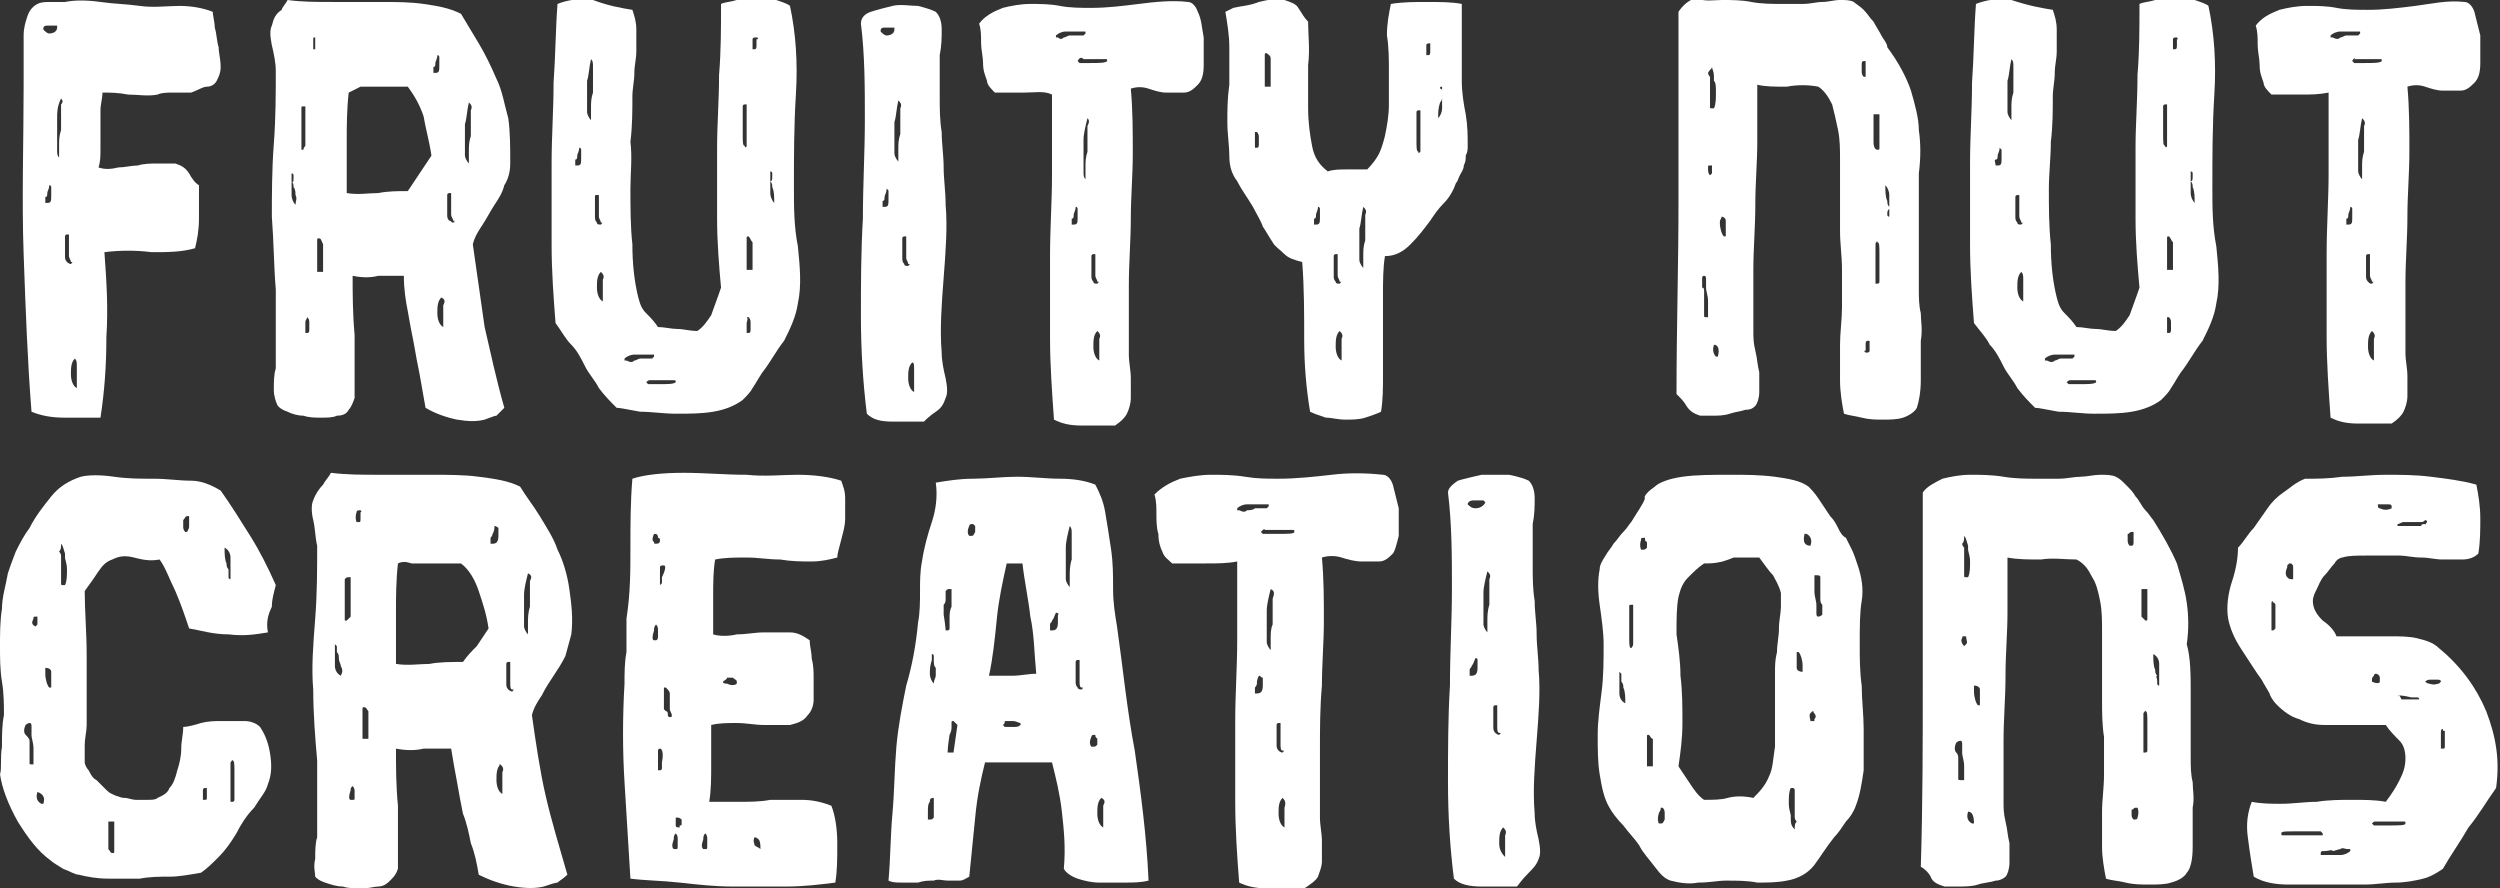
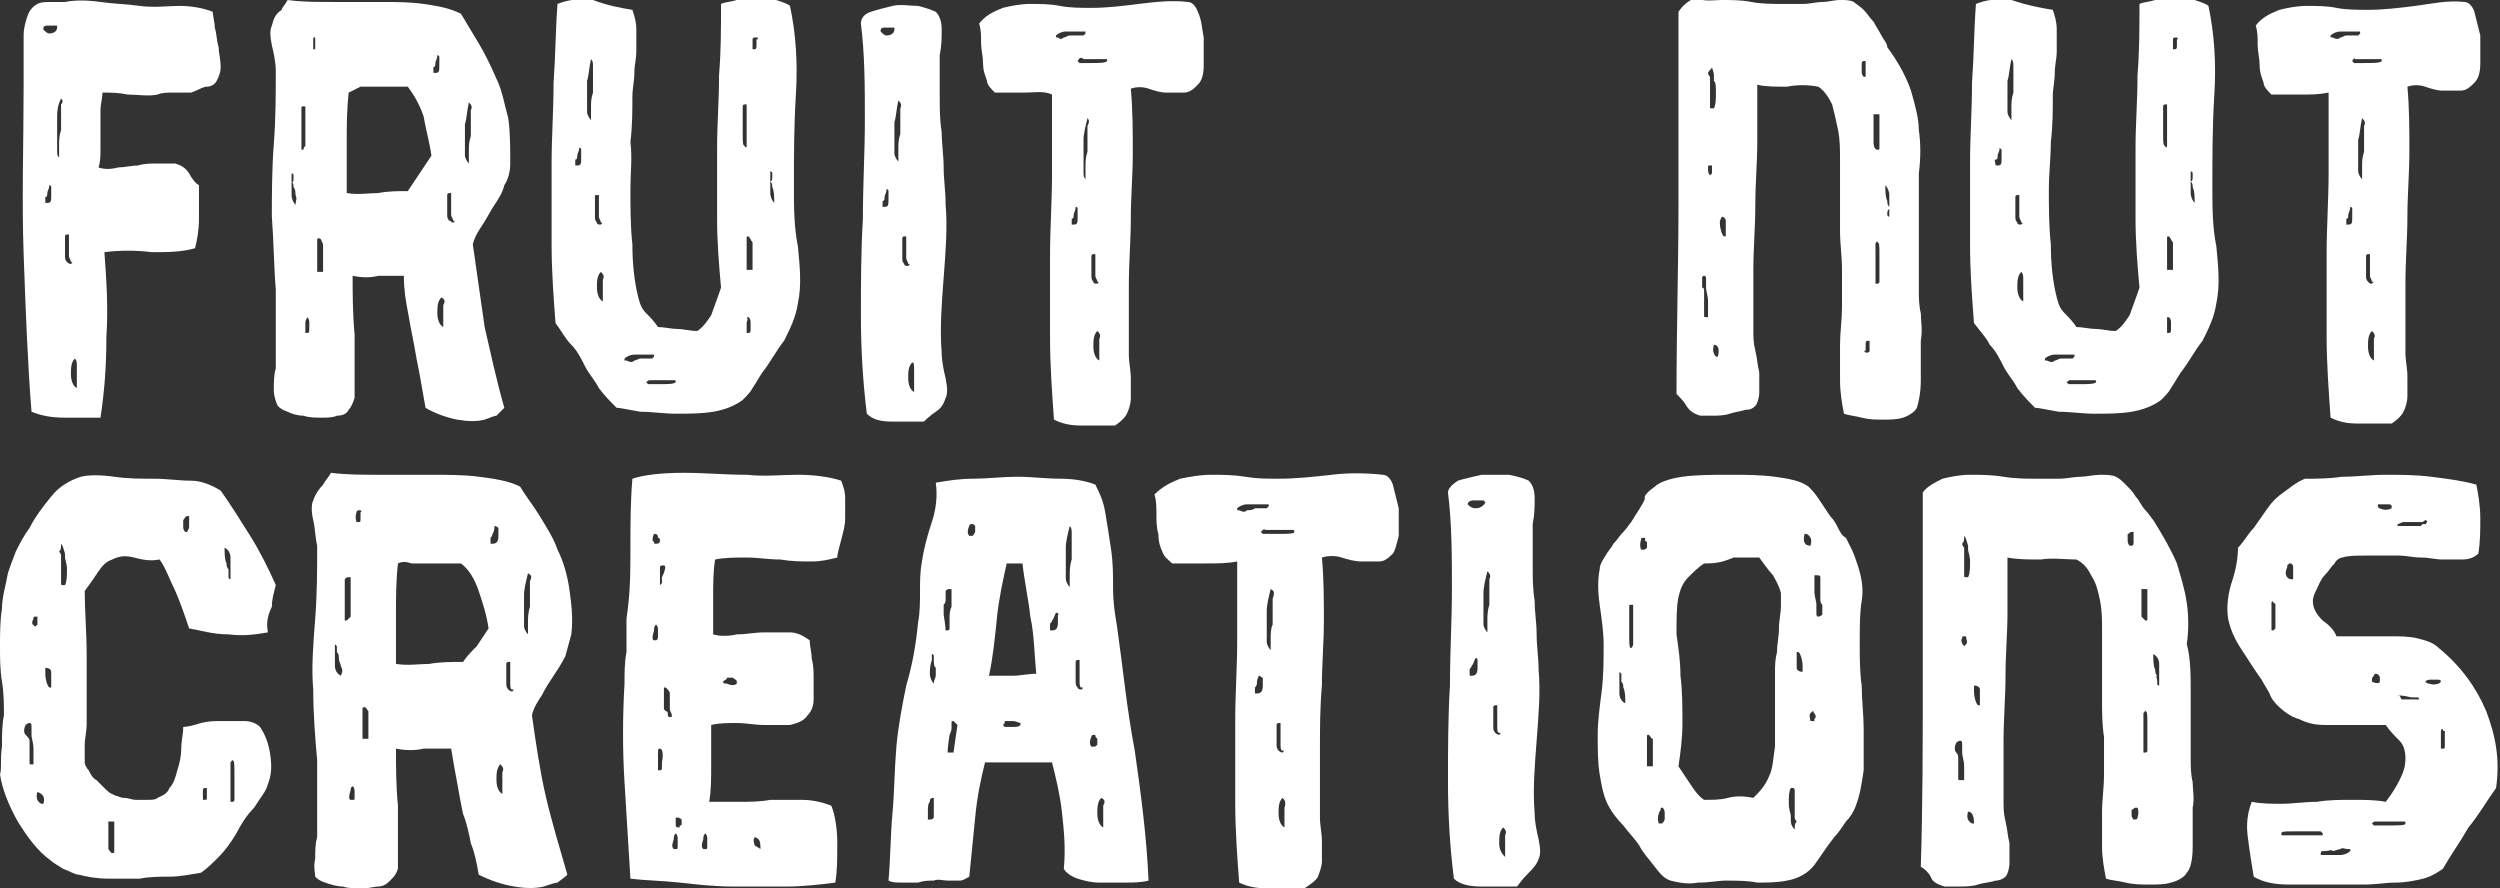
<svg xmlns="http://www.w3.org/2000/svg" version="1.1" id="Layer_2_00000013182771477448593360000002551983323473948055_" x="0px" y="0px" viewBox="0 0 126.9 45.1" style="enable-background:new 0 0 126.9 45.1;" xml:space="preserve">
  <rect x="0" y="0" width="126.9" height="45.1" fill="#333333" stroke="none" />
  <style type="text/css">
	.st0{fill:#FFFFFF;}
</style>
  <g>
    <g>
      <path class="st0" d="M10.8,0.6c0,0.2,0.1,0.5,0.1,0.8c0.1,0.3,0.1,0.7,0.2,1c0,0.3,0.1,0.6,0.1,1c0,0.3-0.1,0.5-0.2,0.7    c-0.1,0.2-0.3,0.3-0.5,0.3S10,4.6,9.7,4.7C9.4,4.7,9.1,4.7,8.8,4.7c-0.3,0-0.6,0-0.8,0.1c-0.5,0.1-1,0-1.5,0    C6,4.7,5.6,4.7,5.2,4.7c0,0.3-0.1,0.6-0.1,0.9c0,0.3,0,0.7,0,1c0,0.3,0,0.7,0,1c0,0.3,0,0.6-0.1,0.9c0.3,0.1,0.6,0.1,1,0    c0.3,0,0.7-0.1,1-0.1c0.3-0.1,0.7-0.1,1-0.1c0.3,0,0.6,0,0.9,0c0.3,0.1,0.5,0.2,0.7,0.5c0.1,0.2,0.3,0.5,0.5,0.6    c0,0.6,0,1.2,0,1.7c0,0.6-0.1,1.1-0.2,1.5c-0.7,0.2-1.4,0.2-2.2,0.2c-0.8-0.1-1.6-0.1-2.4,0c0.1,1.4,0.2,2.8,0.1,4.3    c0,1.5-0.1,2.8-0.3,4.1c-0.6,0-1.2,0-1.8,0c-0.7,0-1.2-0.1-1.7-0.3c-0.2-2.5-0.3-5.2-0.4-8s0-5.7,0-8.6c0-0.4,0-0.8,0-1.3    c0-0.4,0-0.8,0-1.2c0-0.4,0.1-0.7,0.2-1c0.1-0.3,0.3-0.5,0.5-0.6c0.2-0.1,0.4-0.1,0.7-0.1c0.3,0,0.5,0,0.7,0    c0.5-0.1,1.1-0.1,1.8,0c0.7,0.1,1.3,0.1,2,0.2c0.7,0.1,1.4,0,2,0C9.7,0.3,10.3,0.4,10.8,0.6z M2.9,1.3c0,0-0.1,0-0.1,0    c0,0,0,0-0.1,0c0,0-0.1,0-0.1,0H2.4c-0.2,0-0.2,0.1-0.2,0.2v0c0.1,0.1,0.2,0.2,0.3,0.2c0.2,0,0.4-0.1,0.4-0.3L2.9,1.3    C2.9,1.3,2.9,1.3,2.9,1.3z M2.5,9.4L2.5,9.4L2.5,9.4c0,0.2-0.1,0.3-0.1,0.4c0,0.1,0,0.2-0.1,0.2c0,0.1,0,0.2,0,0.3c0,0,0,0,0,0    l0.1,0c0.2,0,0.2-0.1,0.2-0.4c0-0.1,0-0.3,0-0.4S2.5,9.4,2.5,9.4z M3.1,5L3.1,5L3.1,5C2.9,5.4,2.9,5.7,2.9,6c0,0.3,0,0.6,0,0.9    v0.3c0,0.2,0,0.3,0,0.4C2.9,7.8,2.9,7.9,3,8h0h0c0,0,0-0.1,0-0.1c0-0.1,0-0.2,0-0.2c0-0.1,0-0.2,0-0.3c0-0.3,0-0.5,0.1-0.8    c0-0.3,0-0.5,0-0.7c0-0.1,0-0.2,0-0.2c0-0.1,0-0.3,0-0.4C3.2,5.2,3.2,5.1,3.1,5z M3.6,13.4C3.6,13.4,3.6,13.3,3.6,13.4    c0.1-0.1,0.1-0.1,0-0.1c0-0.1-0.1-0.2-0.1-0.3c0-0.2,0-0.3,0-0.5c0-0.4,0-0.5,0-0.6c0,0,0,0-0.1,0c0,0-0.1,0-0.1,0.1v0    c0,0.1,0,0.2,0,0.3c0,0.1,0,0.2,0,0.3c0,0.2,0,0.3,0,0.4c0,0.1,0,0.2,0.1,0.3C3.4,13.3,3.5,13.4,3.6,13.4z M3.8,18.2L3.8,18.2    C3.7,18.2,3.7,18.2,3.8,18.2c-0.2,0.2-0.2,0.5-0.2,0.8c0,0.3,0.1,0.6,0.3,0.7h0h0v-0.1c0-0.1,0-0.2,0-0.2c0-0.1,0-0.2,0-0.3    c0-0.2,0-0.3,0-0.5C3.9,18.4,3.9,18.3,3.8,18.2z" />
      <path class="st0" d="M14.6,0c0.7,0.1,1.5,0.1,2.3,0.1c0.8,0,1.6,0,2.4,0c0.8,0,1.5,0,2.2,0.1c0.7,0.1,1.3,0.2,1.9,0.5    c0.3,0.5,0.6,1,0.9,1.5c0.3,0.5,0.6,1.1,0.9,1.8c0.3,0.6,0.4,1.3,0.6,2c0.1,0.7,0.1,1.5,0.1,2.3c0,0.4-0.1,0.8-0.3,1.1    c-0.1,0.4-0.3,0.7-0.5,1c-0.2,0.3-0.4,0.7-0.6,1c-0.2,0.3-0.4,0.6-0.5,1c0.2,1.4,0.4,2.8,0.6,4.2c0.3,1.3,0.6,2.7,1,4.1    c-0.2,0.2-0.3,0.3-0.4,0.4c-0.1,0-0.3,0.1-0.6,0.2c-0.4,0.1-0.8,0.1-1.4,0c-0.5-0.1-1.1-0.3-1.6-0.6c-0.1-0.6-0.2-1.1-0.3-1.7    c-0.1-0.5-0.2-1-0.3-1.6c-0.1-0.5-0.2-1-0.3-1.6c-0.1-0.5-0.2-1.1-0.2-1.8c-0.5,0-0.9,0-1.3,0c-0.4,0.1-0.8,0.1-1.3,0    c0,0.9,0,1.9,0.1,3c0,1.1,0,2.2,0,3.2c-0.1,0.3-0.2,0.5-0.3,0.6c-0.1,0.2-0.3,0.3-0.6,0.3c-0.2,0.1-0.5,0.1-0.8,0.1    c-0.3,0-0.6,0-0.9-0.1c-0.3,0-0.6-0.1-0.8-0.2c-0.3-0.1-0.4-0.2-0.5-0.3c-0.1-0.2-0.2-0.5-0.2-0.8c0-0.4,0-0.8,0.1-1.1    c0-1.5,0-2.8,0-4c-0.1-1.2-0.1-2.4-0.2-3.7c0-1.1,0-2.4,0.1-3.7c0.1-1.3,0.1-2.6,0.1-3.7c0-0.4-0.1-0.9-0.2-1.3    c-0.1-0.5-0.1-0.8,0-1c0.1-0.4,0.2-0.6,0.5-0.8C14.3,0.4,14.5,0.2,14.6,0z M14.9,9c0,0,0-0.1,0-0.1c0-0.1-0.1-0.1-0.1-0.1h0    c0,0,0,0,0,0.1v0.3c0,0.3,0,0.5,0,0.7c0,0.2,0.1,0.4,0.2,0.5h0c0,0,0,0,0,0c0-0.2,0.1-0.3,0-0.5c0-0.1,0-0.3-0.1-0.4    c0-0.1,0-0.2-0.1-0.3C14.9,9.3,14.9,9.2,14.9,9z M15.5,7.4V6.9V6.3V6c0-0.4,0-0.6,0-0.6h-0.1c-0.1,0-0.1,0-0.1,0.1v0V6v0.7v0.3    c0,0.4,0,0.6,0,0.6c0,0,0,0,0.1,0C15.4,7.6,15.4,7.5,15.5,7.4z M15.5,16.4c0,0.3,0,0.5,0,0.5c0,0,0.1,0,0.1,0    c0.1,0,0.1-0.1,0.1-0.2c0-0.1,0-0.1,0-0.3c0-0.1,0-0.2-0.1-0.3l0,0C15.5,16.3,15.5,16.3,15.5,16.4z M16,1.9L16,1.9    c-0.1,0-0.1,0-0.1,0.1c0,0.3,0,0.5,0,0.5c0,0,0,0,0.1,0C16,2.6,16,2.5,16,2.4c0-0.1,0-0.1,0-0.3C16,2,16,2,16,1.9z M16.2,12.1    c-0.1,0-0.1,0-0.1,0.1v0v0.6c0,0.5,0,0.9,0,1h0.1c0,0,0,0,0.1,0c0,0,0,0,0.1,0v0v-1.4C16.3,12.2,16.3,12.1,16.2,12.1L16.2,12.1z     M17.7,4.7c-0.1,0.9-0.1,1.7-0.1,2.5c0,0.8,0,1.7,0,2.6c0.6,0.1,1.1,0,1.6,0c0.5-0.1,1-0.1,1.5-0.1c0.2-0.3,0.4-0.6,0.6-0.9    c0.2-0.3,0.4-0.6,0.6-0.9c-0.1-0.7-0.3-1.4-0.4-2c-0.2-0.6-0.5-1.1-0.8-1.5c-0.3,0-0.5,0-0.8,0c-0.3,0-0.5,0-0.8,0    c-0.3,0-0.5,0-0.8,0C18.1,4.5,17.9,4.6,17.7,4.7z M22.2,2.8L22.2,2.8L22.2,2.8c0,0.2-0.1,0.3-0.1,0.4c0,0.1,0,0.2-0.1,0.2    c0,0.1,0,0.2,0,0.3c0,0,0,0,0,0l0.1,0c0.2,0,0.2-0.1,0.2-0.4c0-0.1,0-0.3,0-0.4C22.3,2.9,22.3,2.8,22.2,2.8z M22.4,15.1L22.4,15.1    C22.4,15.1,22.4,15.1,22.4,15.1c-0.2,0.2-0.2,0.5-0.2,0.8c0,0.3,0.1,0.6,0.3,0.7h0h0v-0.1c0-0.1,0-0.2,0-0.2c0-0.1,0-0.2,0-0.3    c0-0.2,0-0.3,0-0.5C22.6,15.3,22.6,15.2,22.4,15.1z M23,11.3C23.1,11.3,23.1,11.2,23,11.3c0.1-0.1,0.1-0.1,0-0.1    c0-0.1-0.1-0.2-0.1-0.3c0-0.2,0-0.3,0-0.5c0-0.4,0-0.5,0-0.6c0,0,0,0-0.1,0c0,0-0.1,0-0.1,0.1v0c0,0.1,0,0.2,0,0.3    c0,0.1,0,0.2,0,0.3c0,0.2,0,0.3,0,0.4c0,0.1,0,0.2,0.1,0.3C22.9,11.2,22.9,11.3,23,11.3z M23.8,5.2L23.8,5.2L23.8,5.2    c-0.1,0.4-0.1,0.8-0.2,1.1c0,0.3,0,0.6,0,0.9v0.3c0,0.2,0,0.3,0,0.4c0,0.1,0.1,0.3,0.2,0.4h0h0c0,0,0-0.1,0-0.1c0-0.1,0-0.2,0-0.2    c0-0.1,0-0.2,0-0.3c0-0.3,0-0.5,0.1-0.8c0-0.3,0-0.5,0-0.7c0-0.1,0-0.2,0-0.2c0-0.1,0-0.3,0-0.4C24,5.4,23.9,5.3,23.8,5.2z" />
      <path class="st0" d="M32.1,0.5c0.1,0.3,0.2,0.6,0.2,1c0,0.3,0,0.7,0,1.1c0,0.4-0.1,0.7-0.1,1.1c0,0.4-0.1,0.8-0.1,1.2    c0,0.7,0,1.5-0.1,2.3C32.1,8,32,8.8,32,9.6c0,0.9,0,1.9,0.1,2.8c0,1,0.1,1.9,0.3,2.7c0.1,0.4,0.2,0.6,0.4,0.8    c0.2,0.2,0.4,0.4,0.6,0.7c0.3,0,0.7,0.1,1,0.1c0.3,0,0.6,0.1,1,0.1c0.3-0.2,0.5-0.5,0.7-0.8c0.1-0.3,0.3-0.8,0.5-1.4    c-0.1-1.1-0.2-2.3-0.2-3.5c0-1.2,0-2.4,0-3.6c0-1.2,0.1-2.4,0.1-3.7c0.1-1.2,0.1-2.4,0.1-3.6c0.2-0.1,0.5-0.1,0.8-0.2    c0.3-0.1,0.7-0.1,1-0.1c0.3,0,0.7,0,1,0.1c0.3,0.1,0.6,0.2,0.7,0.3c0.3,1.4,0.4,2.9,0.3,4.5c-0.1,1.6-0.1,3.1-0.1,4.7    c0,1,0,2,0.2,3c0.1,1,0.2,2,0,2.9c-0.1,0.7-0.4,1.3-0.7,1.9c-0.4,0.5-0.7,1.1-1.1,1.6c-0.2,0.3-0.3,0.5-0.5,0.8    c-0.1,0.2-0.3,0.4-0.5,0.6c-0.4,0.3-0.9,0.5-1.5,0.6c-0.6,0.1-1.2,0.1-1.9,0.1c-0.6,0-1.2-0.1-1.8-0.1c-0.6-0.1-1-0.2-1.2-0.2    c-0.3-0.3-0.6-0.6-0.9-1c-0.2-0.4-0.5-0.7-0.7-1.1c-0.2-0.4-0.4-0.8-0.7-1.1s-0.5-0.7-0.8-1.1c-0.1-1.3-0.2-2.6-0.2-4    c0-1.4,0-2.7,0-4.1c0-1.4,0.1-2.7,0.1-4.1c0.1-1.4,0.1-2.7,0.2-4c0.5-0.2,1.1-0.3,1.8-0.2C30.9,0.3,31.5,0.4,32.1,0.5z M29.4,7.5    L29.4,7.5L29.4,7.5c0,0.2-0.1,0.3-0.1,0.4c0,0.1,0,0.2-0.1,0.2c0,0.1,0,0.2,0,0.3c0,0,0,0,0,0l0.1,0c0.2,0,0.2-0.1,0.2-0.4    c0-0.1,0-0.3,0-0.4C29.5,7.6,29.5,7.5,29.4,7.5z M30,3L30,3L30,3c-0.1,0.4-0.1,0.8-0.2,1.1c0,0.3,0,0.6,0,0.9v0.3    c0,0.2,0,0.3,0,0.4c0,0.1,0.1,0.3,0.2,0.4h0h0C30,6,30,6,30,6c0-0.1,0-0.2,0-0.2c0-0.1,0-0.2,0-0.3c0-0.3,0-0.5,0.1-0.8    c0-0.3,0-0.5,0-0.7c0-0.1,0-0.2,0-0.2c0-0.1,0-0.3,0-0.4C30.1,3.2,30.1,3.1,30,3z M30.5,11.4C30.5,11.4,30.6,11.4,30.5,11.4    c0.1-0.1,0.1-0.1,0-0.1c0-0.1-0.1-0.2-0.1-0.3c0-0.2,0-0.3,0-0.5c0-0.4,0-0.5,0-0.6c0,0,0,0-0.1,0s-0.1,0-0.1,0.1v0    c0,0.1,0,0.2,0,0.3c0,0.1,0,0.2,0,0.3c0,0.2,0,0.3,0,0.4c0,0.1,0,0.2,0.1,0.3C30.3,11.4,30.4,11.4,30.5,11.4z M30.5,13.8    L30.5,13.8C30.4,13.8,30.4,13.8,30.5,13.8c-0.2,0.2-0.2,0.5-0.2,0.8c0,0.3,0.1,0.6,0.3,0.7h0h0v-0.1c0-0.1,0-0.2,0-0.2    c0-0.1,0-0.2,0-0.3c0-0.2,0-0.3,0-0.5C30.7,14,30.6,13.9,30.5,13.8z M33,18.2c0,0,0.1,0,0.1,0c0,0,0.1-0.1,0.1-0.1v-0.1    c0,0,0,0,0,0c0,0,0,0,0,0h-0.3c-0.2,0-0.4,0-0.7,0c-0.2,0-0.4,0.1-0.5,0.2c0,0,0,0.1,0,0.1c0,0,0,0,0.1,0c0.2,0.1,0.3,0.1,0.4,0    c0.1,0,0.2-0.1,0.3-0.1C32.7,18.2,32.8,18.2,33,18.2z M32.8,19.4C32.8,19.5,32.8,19.5,32.8,19.4c0.1,0.1,0.1,0.1,0.1,0.1h0    c0,0,0.1,0,0.2,0c0.1,0,0.2,0,0.3,0c0.5,0,0.8,0,0.9-0.1l0,0c0-0.1,0-0.1-0.1-0.1l0,0h-1.3C33,19.3,32.9,19.3,32.8,19.4    C32.8,19.4,32.8,19.4,32.8,19.4z M37.9,7.4V6.9V6.2V5.9c0-0.4,0-0.6,0-0.6h-0.1c0,0-0.1,0-0.1,0.1c0,0,0,0,0,0c0,0.1,0,0.1,0,0.2    c0,0.1,0,0.2,0,0.2v0.7v0.3c0,0.4,0,0.6,0.1,0.6l0,0C37.8,7.5,37.9,7.5,37.9,7.4z M37.9,16.4c0,0.3,0,0.5,0,0.5c0,0,0,0,0.1,0    c0.1,0,0.1-0.1,0.1-0.2c0-0.1,0-0.1,0-0.3c0-0.1,0-0.2-0.1-0.3l-0.1,0C38,16.2,37.9,16.3,37.9,16.4z M38,12c-0.1,0-0.1,0-0.1,0.1    v0v0.6c0,0.5,0,0.9,0,1H38c0,0,0,0,0.1,0c0,0,0,0,0.1,0v0v-1.4C38.1,12.2,38.1,12.1,38,12L38,12z M38.4,1.9L38.4,1.9    c-0.1,0-0.2,0-0.2,0.1c0,0.3,0,0.5,0,0.5c0,0,0,0,0.1,0c0.1,0,0.1-0.1,0.1-0.2c0-0.1,0-0.1,0-0.3C38.5,2,38.5,1.9,38.4,1.9z     M39.2,8.9c0,0,0-0.1,0-0.1c0-0.1-0.1-0.1-0.1-0.1h0c0,0,0,0,0,0.1v0.3c0,0.3,0,0.5,0,0.7c0,0.2,0.1,0.4,0.2,0.5h0h0c0,0,0,0,0,0    c0-0.3,0-0.6-0.1-0.8c0-0.1,0-0.2-0.1-0.3C39.2,9.2,39.2,9.1,39.2,8.9z" />
      <path class="st0" d="M46.9,21.4c-0.5,0-1.1,0-1.6,0c-0.6,0-1-0.1-1.3-0.4c-0.2-1.6-0.3-3.3-0.3-4.9c0-1.7,0-3.3,0.1-5    c0-1.7,0.1-3.4,0.1-5c0-1.7,0-3.3-0.2-4.9c0-0.3,0.2-0.5,0.5-0.6c0.3-0.1,0.7-0.2,1.1-0.3c0.4-0.1,0.9,0,1.3,0    c0.4,0.1,0.7,0.2,0.9,0.3c0.2,0.2,0.3,0.5,0.3,0.9c0,0.4,0,0.8-0.1,1.3c0,0.8,0,1.5,0,2.1c0,0.6,0,1.2,0.1,1.8    c0,0.6,0.1,1.2,0.1,1.8c0,0.6,0.1,1.2,0.1,1.9c0.1,1.1,0,2.4-0.1,3.7c-0.1,1.3-0.2,2.6-0.1,3.8c0,0.4,0.1,0.9,0.2,1.3    c0.1,0.5,0.1,0.8,0,1c-0.1,0.3-0.2,0.5-0.5,0.7C47.2,21.1,47,21.3,46.9,21.4z M45.4,1.4c0,0-0.1,0-0.1,0c0,0,0,0-0.1,0    c0,0-0.1,0-0.1,0h-0.2c-0.2,0-0.2,0.1-0.2,0.2v0c0.1,0.1,0.2,0.2,0.3,0.2c0.2,0,0.4-0.1,0.4-0.3L45.4,1.4    C45.5,1.5,45.4,1.4,45.4,1.4z M45,9.6L45,9.6L45,9.6c0,0.2-0.1,0.3-0.1,0.4c0,0.1,0,0.2-0.1,0.2c0,0.1,0,0.2,0,0.3c0,0,0,0,0,0    l0.1,0c0.2,0,0.2-0.1,0.2-0.4c0-0.1,0-0.3,0-0.4C45.1,9.7,45.1,9.6,45,9.6z M45.6,5.1L45.6,5.1L45.6,5.1c-0.1,0.4-0.1,0.8-0.2,1.1    c0,0.3,0,0.6,0,0.9v0.3c0,0.2,0,0.3,0,0.4c0,0.1,0.1,0.3,0.2,0.4h0h0c0,0,0-0.1,0-0.1c0-0.1,0-0.2,0-0.2c0-0.1,0-0.2,0-0.3    c0-0.3,0-0.5,0.1-0.8c0-0.3,0-0.5,0-0.7c0-0.1,0-0.2,0-0.2c0-0.1,0-0.3,0-0.4C45.8,5.3,45.7,5.2,45.6,5.1z M46.1,13.5    C46.2,13.5,46.2,13.5,46.1,13.5c0.1-0.1,0.1-0.1,0-0.1c0-0.1-0.1-0.2-0.1-0.3c0-0.2,0-0.3,0-0.5c0-0.4,0-0.5,0-0.6c0,0,0,0-0.1,0    c0,0-0.1,0-0.1,0.1v0c0,0.1,0,0.2,0,0.3c0,0.1,0,0.2,0,0.3c0,0.2,0,0.3,0,0.4c0,0.1,0,0.2,0.1,0.3C45.9,13.5,46,13.5,46.1,13.5z     M46.3,18.4L46.3,18.4C46.2,18.4,46.2,18.4,46.3,18.4c-0.2,0.2-0.2,0.5-0.2,0.8c0,0.3,0.1,0.6,0.3,0.7h0h0v-0.1c0-0.1,0-0.2,0-0.2    c0-0.1,0-0.2,0-0.3c0-0.2,0-0.3,0-0.5C46.4,18.5,46.4,18.4,46.3,18.4z" />
      <path class="st0" d="M60.3,0.1c0.2,0,0.4,0.2,0.5,0.5C61,1,61,1.4,61.1,1.9c0,0.5,0,0.9,0,1.4c0,0.5-0.1,0.8-0.3,1    c-0.2,0.2-0.4,0.4-0.7,0.4c-0.3,0-0.6,0-0.9,0s-0.6-0.1-0.9-0.2c-0.3-0.1-0.6-0.1-0.9,0c0.1,1.1,0.1,2.2,0.1,3.3    c0,1.1-0.1,2.2-0.1,3.3c0,1.1-0.1,2.2-0.1,3.4c0,1.1,0,2.3,0,3.5c0,0.4,0.1,0.8,0.1,1.2c0,0.4,0,0.7,0,1c0,0.3-0.1,0.6-0.2,0.8    c-0.1,0.2-0.3,0.4-0.6,0.6c-0.6,0-1.1,0-1.7,0c-0.6,0-1-0.1-1.4-0.3c-0.1-1.4-0.2-2.8-0.2-4.1c0-1.4,0-2.8,0-4.2    c0-1.4,0.1-2.8,0.1-4.1c0-1.4,0-2.7,0-4.1C53,4.6,52.5,4.7,52,4.7s-1,0-1.5,0c-0.2-0.2-0.4-0.4-0.4-0.6c-0.1-0.3-0.2-0.5-0.2-0.9    c0-0.3-0.1-0.7-0.1-1c0-0.4,0-0.7-0.1-1c0.3-0.4,0.7-0.6,1.2-0.8c0.4-0.1,0.9-0.2,1.4-0.2c0.5,0,1,0,1.5,0.1    c0.5,0.1,1.1,0.1,1.6,0.1c0.8,0,1.6-0.1,2.4-0.2S59.5,0,60.3,0.1z M54.9,1.8c0,0,0.1,0,0.1,0c0,0,0.1-0.1,0.1-0.1V1.6c0,0,0,0,0,0    c0,0,0,0,0,0h-0.3c-0.2,0-0.4,0-0.7,0c-0.2,0-0.4,0.1-0.5,0.2c0,0,0,0.1,0,0.1c0,0,0,0,0.1,0C53.8,2,53.9,2,54,1.9    c0.1,0,0.2-0.1,0.3-0.1C54.6,1.8,54.7,1.8,54.9,1.8z M54.6,10.5L54.6,10.5L54.6,10.5c0,0.2-0.1,0.3-0.1,0.4c0,0.1,0,0.2-0.1,0.2    c0,0.1,0,0.2,0,0.3c0,0,0,0,0,0l0.1,0c0.2,0,0.2-0.1,0.2-0.4c0-0.1,0-0.3,0-0.4C54.7,10.6,54.7,10.5,54.6,10.5z M54.7,3.1    C54.7,3.1,54.7,3.1,54.7,3.1c0.1,0.1,0.1,0.1,0.1,0.1h0c0,0,0.1,0,0.2,0c0.1,0,0.2,0,0.3,0c0.5,0,0.8,0,0.9-0.1l0,0    c0-0.1,0-0.1-0.1-0.1l0,0H55C54.9,2.9,54.8,2.9,54.7,3.1C54.7,3,54.7,3,54.7,3.1z M55.2,6L55.2,6L55.2,6C55.1,6.4,55,6.8,55,7.1    c0,0.3,0,0.6,0,0.9v0.3c0,0.2,0,0.3,0,0.4C55,8.9,55,9,55.1,9.1h0h0c0,0,0-0.1,0-0.1c0-0.1,0-0.2,0-0.2c0-0.1,0-0.2,0-0.3    c0-0.3,0-0.5,0.1-0.8c0-0.3,0-0.5,0-0.7c0-0.1,0-0.2,0-0.2c0-0.1,0-0.3,0-0.4C55.3,6.2,55.3,6.1,55.2,6z M55.7,14.4    C55.7,14.4,55.8,14.4,55.7,14.4c0.1-0.1,0.1-0.1,0-0.1c0-0.1-0.1-0.2-0.1-0.3c0-0.2,0-0.3,0-0.5c0-0.4,0-0.5,0-0.6c0,0,0,0-0.1,0    c0,0-0.1,0-0.1,0.1v0c0,0.1,0,0.2,0,0.3c0,0.1,0,0.2,0,0.3c0,0.2,0,0.3,0,0.4c0,0.1,0,0.2,0.1,0.3C55.5,14.4,55.6,14.4,55.7,14.4z     M55.7,16.8L55.7,16.8C55.6,16.8,55.6,16.8,55.7,16.8c-0.2,0.2-0.2,0.5-0.2,0.8c0,0.3,0.1,0.6,0.3,0.7h0h0v-0.1c0-0.1,0-0.2,0-0.2    c0-0.1,0-0.2,0-0.3c0-0.2,0-0.3,0-0.5C55.9,17,55.8,16.9,55.7,16.8z" />
-       <path class="st0" d="M66.4,1.1c0,0.7,0.1,1.4,0,2.2c0,0.8,0,1.5,0,2.2c0,0.7,0.1,1.4,0.2,1.9c0.1,0.6,0.4,1,0.8,1.3    c0.3-0.1,0.6-0.1,1-0.1c0.3,0,0.7,0,1,0c0.3-0.3,0.5-0.6,0.6-0.8c0.1-0.2,0.2-0.5,0.3-0.9c0.1-0.5,0.2-1,0.2-1.6s0-1.2,0-1.7    c0-0.6,0-1.2-0.1-1.8c0-0.6,0.1-1.1,0.2-1.6c0.6-0.1,1.2-0.1,1.8-0.1c0.7,0,1.3,0,1.8,0.1c0,0.7,0,1.4,0,2c0,0.6,0,1.3,0,1.9    c0,0.6,0.1,1.2,0.2,1.7c0.1,0.6,0.1,1.1,0.1,1.6c0,0.2,0,0.3-0.1,0.5c0,0.2,0,0.3-0.1,0.5c0,0.2-0.1,0.3-0.2,0.5    c-0.1,0.2-0.1,0.3-0.2,0.4c-0.1,0.3-0.3,0.7-0.6,1c-0.3,0.3-0.5,0.6-0.7,0.9c-0.3,0.4-0.6,0.8-1,1.2c-0.4,0.4-0.8,0.6-1.3,0.6    c-0.1,0.6-0.1,1.3-0.1,2c0,0.7,0,1.3,0,2c0,0.7,0,1.3,0,2s0,1.3-0.1,1.9c-0.2,0.1-0.5,0.2-0.8,0.3c-0.3,0.1-0.7,0.1-1,0.1    c-0.4,0-0.7-0.1-1-0.1c-0.3-0.1-0.6-0.2-0.8-0.3c-0.2-1.2-0.3-2.4-0.3-3.7c0-1.3,0-2.6-0.1-3.9c-0.4-0.1-0.7-0.2-0.9-0.4    c-0.2-0.2-0.5-0.4-0.6-0.6c-0.2-0.3-0.3-0.5-0.5-0.8c-0.1-0.3-0.3-0.6-0.5-1c-0.3-0.5-0.6-0.9-0.8-1.3c-0.3-0.4-0.4-0.8-0.4-1.3    c0-0.5-0.1-1.1-0.1-1.7c0-0.6,0-1.2,0.1-1.9c0-0.6,0-1.3,0-1.9c0-0.6-0.1-1.2-0.2-1.8l0.4-0.2c0.4-0.1,0.8-0.1,1.3-0.3    c0.4-0.1,0.9-0.2,1.3-0.1c0.3,0.1,0.6,0.2,0.7,0.4C66.1,0.7,66.2,0.9,66.4,1.1z M63.7,7c0,0.3,0,0.5,0,0.5c0,0,0,0,0.1,0    c0.1,0,0.1-0.1,0.1-0.2c0-0.1,0-0.1,0-0.3c0-0.1,0-0.2-0.1-0.3l-0.1,0C63.7,6.9,63.7,6.9,63.7,7z M64.3,2.7c-0.1,0-0.1,0-0.1,0.1    v0v0.6c0,0.5,0,0.9,0,1h0.1c0,0,0,0,0.1,0c0,0,0,0,0.1,0v0V3C64.5,2.8,64.4,2.8,64.3,2.7L64.3,2.7z M66.9,10.5L66.9,10.5    L66.9,10.5c0,0.2-0.1,0.3-0.1,0.4c0,0.1,0,0.2-0.1,0.2c0,0.1,0,0.2,0,0.3c0,0,0,0,0,0l0.1,0c0.2,0,0.2-0.1,0.2-0.4    c0-0.1,0-0.3,0-0.4C67,10.6,67,10.5,66.9,10.5z M68,14.4C68,14.4,68.1,14.4,68,14.4c0.1-0.1,0.1-0.1,0-0.1c0-0.1-0.1-0.2-0.1-0.3    c0-0.2,0-0.3,0-0.5c0-0.4,0-0.5,0-0.6c0,0,0,0-0.1,0c0,0-0.1,0-0.1,0.1v0c0,0.1,0,0.2,0,0.3c0,0.1,0,0.2,0,0.3c0,0.2,0,0.3,0,0.4    c0,0.1,0,0.2,0.1,0.3C67.8,14.4,67.9,14.4,68,14.4z M68,16.8L68,16.8C67.9,16.8,67.9,16.8,68,16.8c-0.2,0.2-0.2,0.5-0.2,0.8    c0,0.3,0.1,0.6,0.3,0.7h0h0v-0.1c0-0.1,0-0.2,0-0.2c0-0.1,0-0.2,0-0.3c0-0.2,0-0.3,0-0.5C68.2,17,68.1,16.9,68,16.8z M69.2,10.5    L69.2,10.5L69.2,10.5c-0.1,0.4-0.1,0.8-0.2,1.1c0,0.3,0,0.6,0,0.9v0.3c0,0.2,0,0.3,0,0.4c0,0.1,0.1,0.3,0.2,0.4h0h0    c0,0,0-0.1,0-0.1c0-0.1,0-0.2,0-0.2c0-0.1,0-0.2,0-0.3c0-0.3,0-0.5,0.1-0.8c0-0.3,0-0.5,0-0.7c0-0.1,0-0.2,0-0.2    c0-0.1,0-0.3,0-0.4C69.4,10.7,69.3,10.6,69.2,10.5z M72.1,7.7V7.2V6.5V6.2c0-0.4,0-0.6,0-0.6H72c0,0-0.1,0-0.1,0.1c0,0,0,0,0,0    c0,0.1,0,0.1,0,0.2c0,0.1,0,0.2,0,0.2v0.7v0.3c0,0.4,0,0.6,0.1,0.6l0,0C72,7.8,72,7.8,72.1,7.7z M72.6,2.2L72.6,2.2    c-0.1,0-0.2,0-0.2,0.1c0,0.3,0,0.5,0,0.5c0,0,0,0,0.1,0c0.1,0,0.1-0.1,0.1-0.2c0-0.1,0-0.1,0-0.3C72.6,2.3,72.6,2.2,72.6,2.2z     M73.2,4.6c0,0.1,0,0.2,0,0.3c0,0.1,0,0.2-0.1,0.3c-0.1,0.3-0.1,0.5-0.1,0.8l0,0h0h0c0.1-0.1,0.2-0.3,0.2-0.5c0-0.2,0-0.5,0-0.7    V4.5c0-0.1,0-0.1,0-0.1h0c-0.1,0-0.1,0-0.1,0.1C73.2,4.5,73.2,4.6,73.2,4.6z" />
      <path class="st0" d="M97.4,11.4c0,0.4,0,1,0,1.6c0,0.6,0,1.2,0,1.6c0,0.5,0,0.9,0.1,1.3c0,0.4,0.1,0.8,0,1.4c0,0.7,0,1.4,0,2    c0,0.6-0.1,1.1-0.2,1.4c-0.1,0.2-0.4,0.4-0.7,0.5c-0.3,0.1-0.7,0.1-1,0.1c-0.4,0-0.7,0-1.1-0.1c-0.4-0.1-0.6-0.1-0.9-0.2    c-0.1-0.5-0.2-1.1-0.2-1.7c0-0.6,0-1.2,0-1.8c0-0.6,0.1-1.3,0.1-1.9c0-0.6,0-1.3,0-1.9c0-0.7-0.1-1.3-0.1-2s0-1.3,0-1.9    c0-0.6,0-1.1,0-1.7c0-0.5,0-1-0.1-1.5c-0.1-0.5-0.2-0.9-0.3-1.3c-0.2-0.4-0.4-0.7-0.7-0.9c-0.5-0.1-1.1-0.1-1.6,0    c-0.6,0-1.1,0-1.5-0.1c0,0.9,0,1.8,0,2.9c0,1-0.1,2.1-0.1,3.2c0,1.1-0.1,2.2-0.1,3.3c0,1.1,0,2.1,0,3.1c0,0.3,0,0.6,0.1,1    c0.1,0.4,0.1,0.7,0.2,1.1c0,0.4,0,0.7,0,1c0,0.3-0.1,0.6-0.2,0.7c-0.1,0.1-0.2,0.2-0.5,0.2c-0.3,0.1-0.5,0.1-0.8,0.2    c-0.3,0.1-0.6,0.1-0.9,0.1c-0.3,0-0.5,0-0.6,0c-0.3-0.1-0.5-0.2-0.7-0.5c-0.1-0.2-0.3-0.4-0.5-0.6c0-3.3,0.1-6.5,0.1-9.7    c0-3.2,0-6.4,0-9.7c0.2-0.3,0.5-0.6,0.9-0.7C86.5,0.1,87,0,87.4,0c0.5,0,1,0,1.5,0.1c0.5,0.1,1.1,0.1,1.6,0.1c0.3,0,0.6,0,1,0    c0.4,0,0.7-0.1,1-0.1c0.3,0,0.6-0.1,0.9-0.1c0.3,0,0.5,0,0.7,0.1c0.1,0.1,0.3,0.2,0.5,0.4c0.2,0.2,0.3,0.4,0.5,0.6    c0.1,0.2,0.3,0.5,0.4,0.7c0.1,0.2,0.3,0.4,0.3,0.6C96.4,3.2,96.8,4,97,4.6c0.2,0.7,0.4,1.4,0.4,2c0.1,0.7,0.1,1.4,0,2.2    C97.4,9.6,97.4,10.5,97.4,11.4z M86.5,14.8v0.2c0,0.2,0,0.3,0,0.3s0,0.2,0,0.3v0.2c0,0.1,0,0.1,0,0.2c0,0.1,0,0.1,0.1,0.1h0.1    c0,0,0,0,0,0c0,0,0,0,0,0c0-0.2,0-0.5,0-0.8c0-0.3-0.1-0.5-0.1-0.7c0-0.1,0-0.1,0-0.2v-0.2c0-0.1,0-0.2-0.1-0.2c0,0-0.1,0-0.1,0.1    v0c0,0.2,0,0.4,0,0.5C86.5,14.6,86.5,14.7,86.5,14.8z M86.7,3.7c0,0.1,0.1,0.2,0.1,0.2c0,0.1,0,0.2,0,0.3c0,0.1,0,0.2,0,0.3    c0,0.1,0,0.2,0,0.3c0,0.1,0,0.2,0,0.2c0,0,0,0.1,0,0.1v0.1c0,0.1,0,0.1,0,0.2c0,0.1,0,0.1,0.1,0.1c0,0,0.1,0,0.1,0    c0.1-0.2,0.1-0.5,0.1-0.8c0-0.3,0-0.5-0.1-0.6c0,0,0-0.1,0-0.2c0-0.3-0.1-0.4-0.1-0.5C86.9,3.5,86.8,3.5,86.7,3.7    C86.7,3.7,86.7,3.7,86.7,3.7z M86.8,8.9C86.9,8.9,86.9,8.9,86.8,8.9c0.1-0.1,0.1-0.1,0.1-0.1c0-0.1,0-0.3,0-0.4c0,0,0,0-0.1,0    c-0.1,0-0.1,0-0.1,0.1C86.7,8.7,86.7,8.8,86.8,8.9C86.8,8.9,86.8,8.9,86.8,8.9z M87,17.5L87,17.5L87,17.5c-0.1,0.3,0,0.5,0.1,0.6    h0.1l0,0C87.3,17.7,87.2,17.5,87,17.5z M87.3,11.3c0,0.3,0.1,0.6,0.2,0.7h0.1c0,0,0,0,0-0.1v-0.3c0-0.1,0-0.3,0-0.4    c0-0.1-0.1-0.2-0.2-0.2h0h0v0C87.3,11.2,87.3,11.2,87.3,11.3z M94.7,3.6c0-0.3,0-0.5,0-0.5c0,0,0,0-0.1,0c-0.1,0-0.1,0.1-0.1,0.2    c0,0.1,0,0.1,0,0.3c0,0.1,0,0.2,0.1,0.3l0.1,0C94.7,3.7,94.7,3.7,94.7,3.6z M94.7,17.9L94.7,17.9c0.1,0,0.2,0,0.2-0.1    c0-0.3,0-0.5,0-0.5c0,0,0,0-0.1,0c-0.1,0-0.1,0.1-0.1,0.2c0,0.1,0,0.1,0,0.3C94.6,17.8,94.6,17.8,94.7,17.9z M95.3,7.6    c0.1,0,0.1,0,0.1-0.1v0V6.8c0-0.5,0-0.9,0-1h-0.1c0,0,0,0-0.1,0c0,0,0,0-0.1,0v0v1.4C95.1,7.5,95.2,7.6,95.3,7.6L95.3,7.6z     M95.2,12.4v0.5v0.6v0.3c0,0.4,0,0.6,0,0.6h0.1c0,0,0.1,0,0.1-0.1c0,0,0,0,0,0c0-0.1,0-0.1,0-0.2c0-0.1,0-0.2,0-0.2v-0.7v-0.3    c0-0.4,0-0.6-0.1-0.6l0,0C95.3,12.2,95.2,12.3,95.2,12.4z M95.8,10.8c0,0,0,0.1,0,0.1c0,0.1,0.1,0.1,0.1,0.1h0c0,0,0,0,0-0.1v-0.3    c0-0.3,0-0.5,0-0.7c0-0.2-0.1-0.4-0.2-0.5h0h0c0,0,0,0,0,0c0,0.3,0,0.6,0.1,0.8c0,0.1,0,0.2,0.1,0.3S95.8,10.6,95.8,10.8z" />
      <path class="st0" d="M104.2,0.5c0.1,0.3,0.2,0.6,0.2,1c0,0.3,0,0.7,0,1.1c0,0.4-0.1,0.7-0.1,1.1c0,0.4-0.1,0.8-0.1,1.2    c0,0.7,0,1.5-0.1,2.3c0,0.8-0.1,1.6-0.1,2.4c0,0.9,0,1.9,0.1,2.8c0,1,0.1,1.9,0.3,2.7c0.1,0.4,0.2,0.6,0.4,0.8    c0.2,0.2,0.4,0.4,0.6,0.7c0.3,0,0.7,0.1,1,0.1c0.3,0,0.6,0.1,1,0.1c0.3-0.2,0.5-0.5,0.7-0.8c0.1-0.3,0.3-0.8,0.5-1.4    c-0.1-1.1-0.2-2.3-0.2-3.5c0-1.2,0-2.4,0-3.6c0-1.2,0.1-2.4,0.1-3.7c0.1-1.2,0.1-2.4,0.1-3.6c0.2-0.1,0.5-0.1,0.8-0.2    c0.3-0.1,0.7-0.1,1-0.1c0.3,0,0.7,0,1,0.1c0.3,0.1,0.6,0.2,0.7,0.3c0.3,1.4,0.4,2.9,0.3,4.5c-0.1,1.6-0.1,3.1-0.1,4.7    c0,1,0,2,0.2,3c0.1,1,0.2,2,0,2.9c-0.1,0.7-0.4,1.3-0.7,1.9c-0.4,0.5-0.7,1.1-1.1,1.6c-0.2,0.3-0.3,0.5-0.5,0.8    c-0.1,0.2-0.3,0.4-0.5,0.6c-0.4,0.3-0.9,0.5-1.5,0.6c-0.6,0.1-1.2,0.1-1.9,0.1c-0.6,0-1.2-0.1-1.8-0.1c-0.6-0.1-1-0.2-1.2-0.2    c-0.3-0.3-0.6-0.6-0.9-1c-0.2-0.4-0.5-0.7-0.7-1.1c-0.2-0.4-0.4-0.8-0.7-1.1c-0.2-0.4-0.5-0.7-0.8-1.1c-0.1-1.3-0.2-2.6-0.2-4    c0-1.4,0-2.7,0-4.1c0-1.4,0.1-2.7,0.1-4.1c0.1-1.4,0.1-2.7,0.2-4c0.5-0.2,1.1-0.3,1.8-0.2C103,0.3,103.6,0.4,104.2,0.5z     M101.5,7.5L101.5,7.5L101.5,7.5c0,0.2-0.1,0.3-0.1,0.4c0,0.1,0,0.2-0.1,0.2s0,0.2,0,0.3c0,0,0,0,0,0l0.1,0c0.2,0,0.2-0.1,0.2-0.4    c0-0.1,0-0.3,0-0.4C101.6,7.6,101.5,7.5,101.5,7.5z M102.1,3L102.1,3L102.1,3c-0.1,0.4-0.1,0.8-0.2,1.1c0,0.3,0,0.6,0,0.9v0.3    c0,0.2,0,0.3,0,0.4c0,0.1,0.1,0.3,0.2,0.4h0h0c0,0,0-0.1,0-0.1c0-0.1,0-0.2,0-0.2c0-0.1,0-0.2,0-0.3c0-0.3,0-0.5,0.1-0.8    c0-0.3,0-0.5,0-0.7c0-0.1,0-0.2,0-0.2c0-0.1,0-0.3,0-0.4C102.2,3.2,102.2,3.1,102.1,3z M102.6,11.4    C102.6,11.4,102.6,11.4,102.6,11.4c0.1-0.1,0.1-0.1,0-0.1c0-0.1-0.1-0.2-0.1-0.3c0-0.2,0-0.3,0-0.5c0-0.4,0-0.5,0-0.6    c0,0,0,0-0.1,0c0,0-0.1,0-0.1,0.1v0c0,0.1,0,0.2,0,0.3c0,0.1,0,0.2,0,0.3c0,0.2,0,0.3,0,0.4c0,0.1,0,0.2,0.1,0.3    C102.4,11.4,102.5,11.4,102.6,11.4z M102.6,13.8L102.6,13.8C102.5,13.8,102.5,13.8,102.6,13.8c-0.2,0.2-0.2,0.5-0.2,0.8    c0,0.3,0.1,0.6,0.3,0.7h0h0v-0.1c0-0.1,0-0.2,0-0.2c0-0.1,0-0.2,0-0.3c0-0.2,0-0.3,0-0.5C102.7,14,102.7,13.9,102.6,13.8z     M105.1,18.2c0,0,0.1,0,0.1,0c0,0,0.1-0.1,0.1-0.1v-0.1c0,0,0,0,0,0c0,0,0,0,0,0h-0.3c-0.2,0-0.4,0-0.7,0c-0.2,0-0.4,0.1-0.5,0.2    c0,0,0,0.1,0,0.1c0,0,0,0,0.1,0c0.2,0.1,0.3,0.1,0.4,0c0.1,0,0.2-0.1,0.3-0.1C104.7,18.2,104.9,18.2,105.1,18.2z M104.9,19.4    C104.9,19.5,104.9,19.5,104.9,19.4c0.1,0.1,0.1,0.1,0.1,0.1h0c0,0,0.1,0,0.2,0c0.1,0,0.2,0,0.3,0c0.5,0,0.8,0,0.9-0.1l0,0    c0-0.1,0-0.1-0.1-0.1l0,0h-1.3C105.1,19.3,105,19.3,104.9,19.4C104.9,19.4,104.9,19.4,104.9,19.4z M110,7.4V6.9V6.2V5.9    c0-0.4,0-0.6,0-0.6h-0.1c0,0-0.1,0-0.1,0.1c0,0,0,0,0,0c0,0.1,0,0.1,0,0.2c0,0.1,0,0.2,0,0.2v0.7v0.3c0,0.4,0,0.6,0.1,0.6l0,0    C109.9,7.5,110,7.5,110,7.4z M110,16.4c0,0.3,0,0.5,0,0.5c0,0,0,0,0.1,0c0.1,0,0.1-0.1,0.1-0.2c0-0.1,0-0.1,0-0.3    c0-0.1,0-0.2-0.1-0.3l-0.1,0C110,16.2,110,16.3,110,16.4z M110.1,12c-0.1,0-0.1,0-0.1,0.1v0v0.6c0,0.5,0,0.9,0,1h0.1    c0,0,0,0,0.1,0c0,0,0,0,0.1,0v0v-1.4C110.2,12.2,110.2,12.1,110.1,12L110.1,12z M110.5,1.9L110.5,1.9c-0.1,0-0.2,0-0.2,0.1    c0,0.3,0,0.5,0,0.5c0,0,0,0,0.1,0c0.1,0,0.1-0.1,0.1-0.2c0-0.1,0-0.1,0-0.3C110.6,2,110.5,1.9,110.5,1.9z M111.3,8.9    c0,0,0-0.1,0-0.1c0-0.1-0.1-0.1-0.1-0.1h0c0,0,0,0,0,0.1v0.3c0,0.3,0,0.5,0,0.7c0,0.2,0.1,0.4,0.2,0.5h0h0c0,0,0,0,0,0    c0-0.3,0-0.6-0.1-0.8c0-0.1,0-0.2-0.1-0.3C111.3,9.2,111.3,9.1,111.3,8.9z" />
      <path class="st0" d="M125.1,0.1c0.2,0,0.4,0.2,0.5,0.5c0.1,0.4,0.2,0.8,0.3,1.2c0,0.5,0,0.9,0,1.4c0,0.5-0.1,0.8-0.3,1    c-0.2,0.2-0.4,0.4-0.7,0.4c-0.3,0-0.6,0-0.9,0s-0.6-0.1-0.9-0.2c-0.3-0.1-0.6-0.1-0.9,0c0.1,1.1,0.1,2.2,0.1,3.3    c0,1.1-0.1,2.2-0.1,3.3c0,1.1-0.1,2.2-0.1,3.4c0,1.1,0,2.3,0,3.5c0,0.4,0.1,0.8,0.1,1.2s0,0.7,0,1c0,0.3-0.1,0.6-0.2,0.8    c-0.1,0.2-0.3,0.4-0.6,0.6c-0.6,0-1.1,0-1.7,0c-0.6,0-1-0.1-1.4-0.3c-0.1-1.4-0.2-2.8-0.2-4.1c0-1.4,0-2.8,0-4.2    c0-1.4,0.1-2.8,0.1-4.1s0-2.7,0-4.1c-0.5,0.1-0.9,0.1-1.4,0.1c-0.5,0-1,0-1.5,0c-0.2-0.2-0.4-0.4-0.4-0.6    c-0.1-0.3-0.2-0.5-0.2-0.9c0-0.3-0.1-0.7-0.1-1c0-0.4,0-0.7-0.1-1c0.3-0.4,0.7-0.6,1.2-0.8c0.4-0.1,0.9-0.2,1.4-0.2    c0.5,0,1,0,1.5,0.1c0.5,0.1,1.1,0.1,1.6,0.1c0.8,0,1.6-0.1,2.4-0.2S124.2,0,125.1,0.1z M119.6,1.8c0,0,0.1,0,0.1,0    c0,0,0.1-0.1,0.1-0.1V1.6c0,0,0,0,0,0c0,0,0,0,0,0h-0.3c-0.2,0-0.4,0-0.7,0c-0.2,0-0.4,0.1-0.5,0.2c0,0,0,0.1,0,0.1c0,0,0,0,0.1,0    c0.2,0.1,0.3,0.1,0.4,0c0.1,0,0.2-0.1,0.3-0.1C119.3,1.8,119.5,1.8,119.6,1.8z M119.3,10.5L119.3,10.5L119.3,10.5    c0,0.2-0.1,0.3-0.1,0.4c0,0.1,0,0.2-0.1,0.2c0,0.1,0,0.2,0,0.3c0,0,0,0,0,0l0.1,0c0.2,0,0.2-0.1,0.2-0.4c0-0.1,0-0.3,0-0.4    C119.4,10.6,119.4,10.5,119.3,10.5z M119.4,3.1C119.4,3.1,119.5,3.1,119.4,3.1c0.1,0.1,0.1,0.1,0.1,0.1h0c0,0,0.1,0,0.2,0    c0.1,0,0.2,0,0.3,0c0.5,0,0.8,0,0.9-0.1l0,0c0-0.1,0-0.1-0.1-0.1l0,0h-1.3C119.6,2.9,119.5,2.9,119.4,3.1    C119.5,3,119.4,3,119.4,3.1z M119.9,6L119.9,6L119.9,6c-0.1,0.4-0.1,0.8-0.2,1.1c0,0.3,0,0.6,0,0.9v0.3c0,0.2,0,0.3,0,0.4    c0,0.1,0.1,0.3,0.2,0.4h0h0c0,0,0-0.1,0-0.1c0-0.1,0-0.2,0-0.2c0-0.1,0-0.2,0-0.3c0-0.3,0-0.5,0.1-0.8c0-0.3,0-0.5,0-0.7    c0-0.1,0-0.2,0-0.2c0-0.1,0-0.3,0-0.4C120.1,6.2,120,6.1,119.9,6z M120.4,14.4C120.5,14.4,120.5,14.4,120.4,14.4    c0.1-0.1,0.1-0.1,0-0.1c0-0.1-0.1-0.2-0.1-0.3c0-0.2,0-0.3,0-0.5c0-0.4,0-0.5,0-0.6c0,0,0,0-0.1,0c0,0-0.1,0-0.1,0.1v0    c0,0.1,0,0.2,0,0.3c0,0.1,0,0.2,0,0.3c0,0.2,0,0.3,0,0.4c0,0.1,0,0.2,0.1,0.3C120.3,14.4,120.3,14.4,120.4,14.4z M120.4,16.8    L120.4,16.8C120.4,16.8,120.3,16.8,120.4,16.8c-0.2,0.2-0.2,0.5-0.2,0.8c0,0.3,0.1,0.6,0.3,0.7h0h0v-0.1c0-0.1,0-0.2,0-0.2    c0-0.1,0-0.2,0-0.3c0-0.2,0-0.3,0-0.5C120.6,17,120.5,16.9,120.4,16.8z" />
    </g>
    <g>
      <path class="st0" d="M13.6,32.1c-0.6,0.1-1.2,0.2-2,0.1c-0.8,0-1.4-0.2-2-0.3c-0.2-0.6-0.4-1.2-0.7-1.9c-0.3-0.6-0.5-1.2-0.8-1.6    c-0.5,0.1-0.9,0-1.3-0.1c-0.4-0.1-0.7-0.1-1.1,0.1c-0.3,0.1-0.5,0.3-0.7,0.6c-0.2,0.3-0.4,0.6-0.7,1c0,1,0.1,2.1,0.1,3.3    c0,1.2,0,2.4,0,3.5c0,0.3-0.1,0.7-0.1,1c0,0.3,0,0.6,0,0.9c0,0.1,0.1,0.3,0.2,0.4c0.1,0.2,0.2,0.4,0.4,0.5    c0.2,0.2,0.3,0.3,0.5,0.5c0.2,0.2,0.3,0.2,0.5,0.3c0.1,0,0.2,0.1,0.4,0.1c0.2,0,0.4,0.1,0.6,0.1c0.2,0,0.4,0,0.6,0    c0.2,0,0.4,0,0.5-0.1c0.2-0.1,0.5-0.2,0.6-0.5c0.2-0.2,0.3-0.5,0.4-0.9c0.1-0.3,0.2-0.7,0.2-1.1c0-0.4,0.1-0.7,0.1-1.1    c0.2,0,0.6-0.1,0.9-0.2c0.4-0.1,0.7-0.1,1.1-0.1c0.4,0,0.7,0,1.1,0c0.3,0,0.6,0.1,0.8,0.3c0.2,0.3,0.4,0.7,0.5,1.3    c0.1,0.6,0.1,1.1-0.1,1.6c-0.1,0.4-0.4,0.7-0.7,1.2c-0.4,0.4-0.7,0.9-0.9,1.3c-0.3,0.5-0.6,0.9-0.9,1.2c-0.3,0.3-0.6,0.6-0.9,0.8    c-0.6,0.1-1.1,0.2-1.6,0.2c-0.5,0-1,0-1.5,0.1c-0.5,0-1,0-1.6,0c-0.6,0-1.1-0.1-1.5-0.2c-0.2,0-0.5-0.2-0.8-0.3    c-0.3-0.2-0.5-0.3-0.6-0.4c-0.7-0.5-1.2-1.2-1.7-2c-0.5-0.9-0.8-1.7-0.9-2.4C0.1,39,0,38.5,0.1,37.9c0-0.6,0-1.1,0.1-1.6    c0-0.5,0-1.1-0.1-1.7C0,34,0,33.4,0,32.8s0-1.3,0.1-1.9c0-0.6,0.2-1.2,0.3-1.8c0.1-0.3,0.2-0.6,0.4-1.1c0.2-0.4,0.4-0.8,0.7-1.2    c0.3-0.6,0.7-1.1,1.1-1.6c0.4-0.5,0.9-0.8,1.5-1c0.4-0.1,1-0.1,1.7,0c0.7,0.1,1.3,0.1,2,0.1c0.7,0,1.3,0.1,1.9,0.1    c0.5,0,1,0.2,1.5,0.5c0.5,0.7,1,1.5,1.5,2.3c0.5,0.8,0.9,1.6,1.3,2.5c-0.1,0.4-0.2,0.7-0.2,1.1C13.6,31.2,13.5,31.6,13.6,32.1z     M1.5,37.6v0.1c0,0.2,0,0.3,0,0.3c0,0.1,0,0.2,0,0.3v0.2c0,0.1,0,0.1,0,0.2c0,0.1,0,0.1,0.1,0.1h0.1c0,0,0,0,0,0c0,0,0,0,0,0    c0-0.2,0-0.5,0-0.8c0-0.3-0.1-0.5-0.1-0.7c0,0,0-0.1,0-0.2v-0.2c0-0.1,0-0.2-0.1-0.2c0,0-0.1,0-0.2,0.1v0c-0.1,0.2-0.1,0.4,0,0.5    C1.4,37.4,1.5,37.5,1.5,37.6z M1.8,31.8C1.8,31.8,1.9,31.8,1.8,31.8c0.1-0.1,0.1-0.1,0.1-0.1c0-0.1,0-0.2,0-0.4c0,0,0,0-0.1,0    c-0.1,0-0.1,0-0.1,0.1C1.6,31.6,1.6,31.7,1.8,31.8C1.7,31.8,1.7,31.8,1.8,31.8z M1.9,40.2L1.9,40.2L1.9,40.2    c-0.1,0.3,0,0.5,0.2,0.6h0.1l0,0C2.3,40.5,2.2,40.3,1.9,40.2z M2.3,34.2c0,0.3,0.1,0.6,0.2,0.7h0.1c0,0,0,0,0-0.1v-0.3    c0-0.1,0-0.2,0-0.4c0-0.1-0.1-0.2-0.3-0.2h0h0v0C2.3,34,2.3,34.1,2.3,34.2z M3,28c0.1,0.1,0.1,0.2,0.1,0.2c0,0.1,0,0.2,0,0.3    c0,0.1,0,0.2,0,0.3c0,0.1,0,0.2,0,0.3c0,0.1,0,0.2,0,0.2c0,0,0,0.1,0,0.1v0.1c0,0.1,0,0.1,0,0.1c0,0.1,0,0.1,0.1,0.1    c0,0,0.1,0,0.1,0c0.1-0.2,0.1-0.5,0.1-0.8c0-0.3-0.1-0.5-0.1-0.6c0,0,0-0.1,0-0.2c-0.1-0.3-0.1-0.4-0.2-0.5    C3.1,27.8,3.1,27.9,3,28C2.9,28,2.9,28,3,28z M5.7,43.3c0.1,0,0.1,0,0.1-0.1v0v-0.6c0-0.5,0-0.8,0-0.9H5.7c0,0,0,0-0.1,0    c0,0,0,0-0.1,0v0v1.4C5.6,43.2,5.6,43.3,5.7,43.3L5.7,43.3z M9.6,26.7c0-0.3,0-0.4,0-0.5c0,0,0,0-0.1,0c-0.1,0-0.1,0.1-0.2,0.2    c0,0.1,0,0.1,0,0.3c0,0.1,0,0.2,0.1,0.3l0.1,0C9.6,26.8,9.6,26.8,9.6,26.7z M10.3,40.6L10.3,40.6c0.2,0,0.2,0,0.2-0.1    c0-0.3,0-0.5,0-0.5c0,0,0,0-0.1,0c-0.1,0-0.1,0.1-0.1,0.1c0,0.1,0,0.1,0,0.3C10.3,40.5,10.3,40.6,10.3,40.6z M11.6,29.2    c0,0,0,0.1,0,0.1c0,0.1,0.1,0.1,0.1,0.1h0c0,0,0,0,0-0.1V29c0-0.2,0-0.5,0-0.7c0-0.2-0.1-0.4-0.3-0.5h0h0c0,0,0,0,0,0    c0,0.3,0,0.6,0.1,0.8c0,0.1,0,0.2,0.1,0.3C11.6,29,11.6,29.1,11.6,29.2z M11.7,38.7v0.5v0.6v0.3c0,0.4,0,0.6,0,0.6h0.1    c0,0,0.1,0,0.1-0.1c0,0,0,0,0,0c0,0,0-0.1,0-0.2c0-0.1,0-0.2,0-0.2v-0.7v-0.3c0-0.4,0-0.6-0.1-0.6l0,0    C11.8,38.5,11.8,38.6,11.7,38.7z" />
      <path class="st0" d="M16.8,24c0.8,0.1,1.6,0.1,2.5,0.1c0.9,0,1.7,0,2.6,0c0.8,0,1.7,0,2.4,0.1c0.8,0.1,1.5,0.2,2.1,0.5    c0.3,0.5,0.7,1,1,1.5c0.3,0.5,0.7,1.1,0.9,1.7c0.3,0.6,0.5,1.3,0.6,2c0.1,0.7,0.2,1.5,0.1,2.3c-0.1,0.4-0.2,0.7-0.3,1.1    c-0.2,0.4-0.4,0.7-0.6,1c-0.2,0.3-0.4,0.6-0.6,1c-0.2,0.3-0.4,0.6-0.5,1c0.2,1.4,0.4,2.8,0.7,4.1c0.3,1.3,0.7,2.6,1.1,4    c-0.2,0.2-0.4,0.3-0.5,0.4c-0.1,0-0.4,0.1-0.7,0.2c-0.4,0.1-0.9,0.1-1.5,0c-0.6-0.1-1.2-0.3-1.8-0.6c-0.1-0.6-0.2-1.1-0.4-1.6    c-0.1-0.5-0.2-1-0.4-1.5c-0.1-0.5-0.2-1-0.3-1.6c-0.1-0.5-0.2-1.1-0.3-1.7c-0.5,0-1,0-1.4,0c-0.4,0.1-0.9,0.1-1.4,0    c0,0.9,0,1.9,0.1,2.9c0,1.1,0,2.1,0,3.2c-0.1,0.3-0.2,0.4-0.4,0.6c-0.1,0.1-0.3,0.3-0.6,0.3c-0.2,0-0.5,0.1-0.8,0.1    c-0.3,0-0.7,0-1-0.1c-0.3,0-0.6-0.1-0.9-0.2c-0.3-0.1-0.4-0.2-0.5-0.3C16,44.3,15.9,44,16,43.6c0-0.4,0-0.8,0.1-1.1    c0-1.4,0-2.7,0-3.9c-0.1-1.1-0.2-2.4-0.2-3.6c-0.1-1.1,0-2.3,0.1-3.6c0.1-1.3,0.1-2.5,0.1-3.7c-0.1-0.4-0.1-0.9-0.2-1.3    c-0.1-0.4-0.1-0.8,0-1c0.1-0.3,0.3-0.6,0.5-0.8C16.5,24.4,16.7,24.2,16.8,24z M17.1,32.9c0,0,0-0.1,0-0.1c0,0-0.1-0.1-0.1-0.1h0    c0,0,0,0,0,0.1v0.3c0,0.3,0,0.5,0,0.7c0,0.2,0.1,0.4,0.3,0.5h0c0,0,0,0,0,0c0.1-0.2,0.1-0.3,0-0.5c0-0.1-0.1-0.2-0.1-0.4    c0-0.1,0-0.2-0.1-0.3C17.1,33.1,17.1,33,17.1,32.9z M17.8,31.3v-0.5v-0.6v-0.3c0-0.3,0-0.5,0-0.6h-0.1c-0.1,0-0.1,0-0.2,0.1v0v0.5    v0.7v0.3c0,0.4,0,0.6,0,0.6c0,0,0,0,0.1,0C17.7,31.4,17.7,31.4,17.8,31.3z M17.8,40.1c-0.1,0.3-0.1,0.5,0,0.5c0,0,0.1,0,0.1,0    c0.1,0,0.1,0,0.1-0.1c0,0,0-0.1,0-0.3c0-0.1,0-0.2-0.1-0.3l0,0C17.8,40,17.8,40,17.8,40.1z M18.3,25.9L18.3,25.9    c-0.1,0-0.2,0-0.2,0.1c-0.1,0.3,0,0.5,0,0.5c0,0,0,0,0.1,0c0.1,0,0.1,0,0.1-0.2c0,0,0-0.1,0-0.3C18.4,26,18.3,25.9,18.3,25.9z     M18.5,35.9c-0.1,0-0.1,0-0.1,0.1v0v0.6c0,0.5,0,0.8,0,0.9h0.1c0,0,0,0,0.1,0c0,0,0,0,0.1,0v0v-1.4C18.6,36,18.6,35.9,18.5,35.9    L18.5,35.9z M20.2,28.6c-0.1,0.9-0.1,1.7-0.1,2.5c0,0.8,0,1.6,0,2.6c0.6,0.1,1.2,0,1.7,0c0.5-0.1,1.1-0.1,1.7-0.1    c0.2-0.3,0.5-0.6,0.7-0.8c0.2-0.3,0.4-0.6,0.6-0.9c-0.1-0.7-0.3-1.3-0.5-1.9c-0.2-0.6-0.5-1.1-0.9-1.4c-0.3,0-0.6,0-0.8,0    c-0.3,0-0.6,0-0.9,0c-0.3,0-0.6,0-0.8,0C20.6,28.5,20.4,28.5,20.2,28.6z M25.1,26.7L25.1,26.7L25.1,26.7C25.1,27,25,27.1,25,27.1    c0,0.1-0.1,0.2-0.1,0.2c0,0.1,0,0.2,0,0.3c0,0,0,0,0,0l0.1,0c0.2,0,0.3-0.1,0.3-0.4c0-0.1,0-0.3,0-0.4    C25.3,26.8,25.2,26.7,25.1,26.7z M25.4,38.8L25.4,38.8C25.3,38.8,25.3,38.9,25.4,38.8c-0.2,0.2-0.2,0.5-0.2,0.8    c0,0.3,0.1,0.6,0.3,0.7h0h0v-0.1c0-0.1,0-0.2,0-0.2c0-0.1,0-0.2,0-0.3c0-0.2,0-0.3,0-0.5C25.6,39,25.5,38.9,25.4,38.8z M26,35.1    C26,35.1,26.1,35,26,35.1c0.1-0.1,0.1-0.1,0-0.1c-0.1,0-0.1-0.2-0.1-0.3c0-0.2,0-0.3,0-0.5c0-0.3,0-0.5,0-0.6c0,0-0.1,0-0.1,0    s-0.1,0-0.1,0.1v0c0,0.1,0,0.2,0,0.3c0,0.1,0,0.2,0,0.3c0,0.1,0,0.3,0,0.4c0,0.1,0,0.2,0.1,0.3C25.8,35,25.9,35.1,26,35.1z     M26.8,29.1L26.8,29.1L26.8,29.1c-0.1,0.4-0.2,0.8-0.2,1.1c0,0.3,0,0.6,0,0.9v0.3c0,0.2,0,0.3,0,0.4c0,0.1,0.1,0.3,0.2,0.4h0h0    c0,0,0,0,0-0.1c0-0.1,0-0.2,0-0.2c0-0.1,0-0.2,0-0.3c0-0.2,0-0.5,0.1-0.8c0-0.2,0-0.5,0-0.7c0-0.1,0-0.2,0-0.2c0-0.1,0-0.2,0-0.4    C27,29.3,27,29.2,26.8,29.1z" />
      <path class="st0" d="M42.7,24.4c0.1,0.3,0.2,0.5,0.2,0.9c0,0.3,0,0.7,0,1c0,0.4-0.1,0.7-0.2,1.1c-0.1,0.4-0.2,0.7-0.2,0.9    c-0.4,0.1-0.8,0.2-1.3,0.2c-0.5,0-1,0-1.6-0.1c-0.6,0-1.1-0.1-1.7-0.1c-0.6,0-1.1,0-1.6,0.1c-0.1,0.6-0.1,1.2-0.1,1.9    c0,0.7,0,1.3,0,1.9c0.3,0.1,0.8,0.1,1.2,0c0.5,0,0.9-0.1,1.4-0.1c0.5,0,0.9,0,1.3,0c0.4,0,0.7,0.2,1,0.4c0,0.3,0.1,0.6,0.1,0.9    c0.1,0.4,0.1,0.7,0.1,1.1c0,0.4,0,0.7,0,1c0,0.3-0.1,0.6-0.3,0.8c-0.2,0.3-0.5,0.4-0.9,0.5c-0.4,0-0.8,0-1.3,0    c-0.5,0-0.9-0.1-1.4-0.1c-0.5,0-0.9,0-1.3,0.1c0,0.7,0,1.4,0,2c0,0.7,0,1.3-0.1,1.9c0.4,0,0.9,0,1.5,0c0.5,0,1.1,0,1.6-0.1    c0.5,0,1.1,0,1.6,0c0.5,0,1,0.1,1.5,0.3c0.2,0.5,0.3,1.2,0.3,1.9c0,0.8,0,1.4-0.1,2c-0.8,0.1-1.6,0.2-2.5,0.2c-0.9,0-1.8,0-2.7,0    c-0.9,0-1.8-0.1-2.7-0.2c-0.9-0.1-1.7-0.1-2.5-0.2c-0.1-1.6-0.2-3.3-0.3-4.9c-0.1-1.6-0.1-3.3,0-5c0-0.5,0-1.1,0.1-1.6    c0-0.5,0-1.1,0-1.7C32,30.1,32,29,32,27.8c0-1.2,0-2.3,0.1-3.5c0.6-0.2,1.5-0.3,2.6-0.3c1.1,0,2.1,0.1,3.2,0.1    c0.9,0.1,1.8,0,2.6,0C41.3,24.1,42.1,24.2,42.7,24.4z M33.2,27.1C33.2,27.1,33.2,27.1,33.2,27.1C33.2,27.1,33.1,27.1,33.2,27.1    c-0.1,0.2-0.1,0.4,0,0.4c0,0.1,0,0.1,0.1,0.1c0.2,0,0.2-0.1,0.2-0.2c0,0,0-0.1-0.1-0.1C33.4,27.1,33.3,27.1,33.2,27.1z M33.2,32    c-0.1,0.3-0.1,0.5,0,0.5c0,0,0.1,0,0.1,0s0.1,0,0.1-0.2c0,0,0-0.1,0-0.3c0-0.1,0-0.2-0.1-0.3l0,0C33.2,31.8,33.2,31.9,33.2,32z     M33.5,38c0,0-0.1,0-0.1,0.1v0v0.3c0,0.4,0,0.6,0,0.7h0.1c0,0,0.1,0,0.1-0.1v0v-0.3C33.7,38.2,33.6,38,33.5,38L33.5,38z     M33.7,28.7C33.7,28.7,33.7,28.6,33.7,28.7c-0.1,0-0.2,0-0.2,0.1v0v0.3c0,0.4,0,0.6,0,0.6c0,0,0,0,0,0c0,0,0,0,0,0l0.1-0.1v0v-0.3    C33.8,28.9,33.8,28.7,33.7,28.7z M34,36.4c0.1,0,0.1,0,0.1-0.1v0C34.1,36.2,34,36.1,34,36c0-0.1,0-0.2,0-0.4c0-0.2,0-0.3,0-0.4    c0-0.1-0.1-0.2-0.2-0.3c0,0,0,0-0.1,0c0,0,0,0,0,0V36l0.1,0.1c0.1,0,0.1,0.1,0.1,0.2v0C33.9,36.3,33.9,36.4,34,36.4    C34,36.4,34,36.4,34,36.4C34,36.4,34,36.4,34,36.4z M34.2,42.6c-0.1,0.3-0.1,0.4,0,0.5c0,0,0.1,0,0.1,0c0.1,0,0.1,0,0.1-0.2    c0,0,0-0.1,0-0.3c0-0.1,0-0.2-0.1-0.3l0,0C34.2,42.4,34.2,42.5,34.2,42.6z M34.4,41.5h-0.1c0,0,0,0.1,0,0.1v0.1c0,0.1,0,0.1,0,0.2    c0,0.1,0.1,0.1,0.2,0.1h0l0,0v-0.1h0c0.1,0,0.1,0,0.1-0.1c0,0,0-0.1,0-0.2C34.6,41.6,34.5,41.5,34.4,41.5z M35.7,42.6    c-0.1,0.3-0.1,0.4,0,0.5c0,0,0.1,0,0.1,0c0.1,0,0.1,0,0.1-0.2c0,0,0-0.1,0-0.3c0-0.1,0-0.2-0.1-0.3l0,0    C35.7,42.4,35.7,42.5,35.7,42.6z M36.7,34.6c0,0.1,0.1,0.1,0.2,0.1c0.2,0.1,0.4,0.1,0.5,0l0-0.1c0-0.1-0.1-0.1-0.2-0.2    c-0.1,0-0.1,0-0.3,0C36.9,34.5,36.8,34.5,36.7,34.6C36.8,34.6,36.7,34.6,36.7,34.6z M38.3,42.5C38.3,42.5,38.2,42.5,38.3,42.5    c-0.1,0.2,0,0.3,0,0.4c0.1,0.1,0.2,0.1,0.3,0.2l0,0h0h0l0,0c0-0.2,0-0.4-0.1-0.5C38.5,42.6,38.4,42.5,38.3,42.5z" />
      <path class="st0" d="M55.6,24.6c0.2,0.4,0.4,0.8,0.5,1.4c0.1,0.6,0.2,1.2,0.3,1.9c0.1,0.7,0.1,1.3,0.1,2c0,0.7,0.1,1.3,0.2,1.9    c0.3,2.1,0.5,4.2,0.9,6.3c0.3,2.1,0.6,4.3,0.7,6.6c-0.4,0.1-0.8,0.1-1.2,0.1c-0.4,0-0.9,0-1.3,0c-0.4,0-0.8-0.1-1.1-0.2    c-0.3-0.1-0.6-0.3-0.7-0.5c0.1-1.1,0-2-0.1-2.9c-0.1-0.9-0.3-1.7-0.5-2.5h-3.4c-0.2,0.8-0.4,1.7-0.5,2.8c-0.1,1-0.2,2-0.3,3    c-0.2,0.1-0.3,0.2-0.5,0.2c-0.1,0-0.3,0-0.6,0c-0.2,0-0.5-0.1-0.7,0c-0.3,0-0.5,0-0.8,0.1c-0.3,0-0.5,0-0.8,0    c-0.3,0-0.5,0-0.7-0.1c0.1-1.1,0.1-2.3,0.2-3.4c0.1-1.1,0.1-2.2,0.2-3.4c0.1-1.1,0.3-2.1,0.5-3.1c0.3-1,0.5-2.1,0.6-3.2    c0.1-0.5,0.1-1.1,0.1-1.6c0-0.5,0-1,0.1-1.5c0.1-0.7,0.3-1.4,0.5-2c0.2-0.6,0.3-1.3,0.2-2c0.6-0.1,1.2-0.2,1.9-0.2    c0.7,0,1.5-0.1,2.2-0.1c0.8,0,1.5,0.1,2.2,0.1C54.5,24.3,55.1,24.4,55.6,24.6z M47.2,40.7c-0.1,0.1-0.1,0.3-0.1,0.5    c0,0.2,0,0.4,0,0.4c0,0,0,0,0.1,0c0.1,0,0.1,0,0.2-0.1c0-0.2,0-0.4,0-0.5c0-0.1,0-0.2,0-0.3c0-0.1,0-0.2,0-0.2l0,0    C47.2,40.5,47.2,40.6,47.2,40.7z M47.4,33.4c0,0,0-0.1,0-0.1c0,0,0-0.1-0.1-0.1h0c0,0,0,0,0,0c0,0.1,0,0.1,0,0.3    c-0.1,0.3-0.1,0.5-0.1,0.7c0,0.2,0.1,0.4,0.2,0.5h0c0,0,0,0,0,0c0-0.2,0.1-0.3,0.1-0.4c0-0.1,0-0.3,0-0.4    C47.4,33.8,47.4,33.7,47.4,33.4z M48.2,31.9c0,0,0-0.1,0-0.2c0-0.1,0-0.2,0-0.3c0-0.2,0-0.4,0.1-0.6c0,0,0-0.1,0-0.2    c0,0,0-0.1,0-0.1c0-0.4,0-0.6,0-0.6h-0.1c-0.1,0-0.1,0-0.2,0.1v0c0,0.1,0,0.1,0,0.2c0,0.1,0,0.2,0,0.2c0,0.1,0,0.2-0.1,0.3    c0,0.1,0,0.2,0,0.3c0,0.1,0,0.1,0,0.1c0,0,0,0.1,0,0.1C48,31.8,48,32,48,32c0,0,0,0,0.1,0C48.1,32,48.2,32,48.2,31.9z M48.4,36.6    c-0.1,0-0.1,0-0.1,0.1v0c0,0.1,0,0.1,0,0.2c0,0.1,0,0.2-0.1,0.4c-0.1,0.6-0.1,0.9-0.1,0.9c0,0,0,0,0.1,0c0,0,0,0,0.1,0    c0,0,0,0,0.1,0v0l0.2-1.4L48.4,36.6L48.4,36.6z M49.4,26.6L49.4,26.6c-0.1,0-0.2,0-0.2,0.1c-0.1,0.2-0.1,0.4,0,0.5c0,0,0,0,0.1,0    c0.1,0,0.1,0,0.2-0.2c0,0,0-0.1,0-0.3C49.5,26.7,49.4,26.6,49.4,26.6z M51.1,28.6c-0.2,0.9-0.4,1.8-0.5,2.8c-0.1,1-0.2,2-0.4,2.9    c0.4,0,0.8,0,1.2,0s0.8-0.1,1.2-0.1c-0.1-1-0.1-2-0.3-2.9c-0.1-0.9-0.3-1.8-0.4-2.7c-0.2,0-0.4,0-0.5,0    C51.3,28.6,51.2,28.6,51.1,28.6z M51,36.9c0,0,0.2,0,0.4,0c0.2,0,0.3,0,0.4-0.1c0,0,0,0,0,0c0,0,0,0,0-0.1c0,0,0,0,0,0    c-0.1,0-0.2-0.1-0.4-0.1c-0.2,0-0.3,0-0.4,0l0,0.1C50.9,36.8,50.9,36.8,51,36.9z M53.6,31.1L53.6,31.1L53.6,31.1    c-0.1,0.2-0.1,0.3-0.2,0.4c0,0.1-0.1,0.1-0.1,0.2c0,0.1,0,0.2,0,0.3c0,0,0,0,0,0l0.1,0c0.2,0,0.3-0.1,0.3-0.4c0-0.1,0-0.3,0-0.4    C53.8,31.2,53.7,31.1,53.6,31.1z M54.3,26.7L54.3,26.7L54.3,26.7c-0.1,0.4-0.2,0.8-0.2,1.1c0,0.3,0,0.6,0,0.9v0.3    c0,0.1,0,0.3,0,0.4c0,0.1,0.1,0.3,0.2,0.4h0h0c0,0,0,0,0-0.1c0-0.1,0-0.2,0-0.2c0-0.1,0-0.2,0-0.3c0-0.2,0-0.5,0.1-0.8    c0-0.2,0-0.5,0-0.7c0-0.1,0-0.2,0-0.2c0-0.1,0-0.2,0-0.4C54.4,26.9,54.4,26.8,54.3,26.7z M54.9,35C54.9,35,54.9,35,54.9,35    c0.1-0.1,0.1-0.1,0-0.1c-0.1,0-0.1-0.2-0.1-0.3c0-0.2,0-0.3,0-0.5c0-0.3,0-0.5,0-0.6c0,0-0.1,0-0.1,0s-0.1,0-0.1,0.1v0    c0,0.1,0,0.2,0,0.3c0,0.1,0,0.2,0,0.3c0,0.2,0,0.3,0,0.4c0,0.1,0,0.2,0.1,0.3C54.7,34.9,54.7,35,54.9,35z M55.6,37.3L55.6,37.3    c-0.1,0-0.2,0-0.2,0.1c-0.1,0.2-0.1,0.4,0,0.5c0,0,0,0,0.1,0c0.1,0,0.1,0,0.2-0.1c0,0,0-0.1,0-0.3C55.6,37.4,55.6,37.4,55.6,37.3z     M55.9,40.5L55.9,40.5C55.9,40.5,55.9,40.5,55.9,40.5c-0.2,0.2-0.2,0.5-0.2,0.8c0,0.3,0.1,0.6,0.3,0.7h0h0v-0.1c0-0.1,0-0.2,0-0.2    c0-0.1,0-0.2,0-0.3c0-0.2,0-0.3,0-0.5C56.1,40.7,56.1,40.6,55.9,40.5z" />
      <path class="st0" d="M70.2,24.1c0.2,0,0.4,0.2,0.5,0.5c0.1,0.4,0.2,0.8,0.3,1.2c0,0.5,0,0.9,0,1.4c-0.1,0.4-0.2,0.8-0.3,0.9    c-0.2,0.2-0.4,0.4-0.7,0.4c-0.3,0-0.6,0-0.9,0c-0.3,0-0.7-0.1-1-0.2c-0.3-0.1-0.7-0.1-1,0c0.1,1.1,0.1,2.2,0.1,3.2    c0,1.1-0.1,2.2-0.1,3.3c-0.1,1.1-0.1,2.2-0.1,3.3c0,1.1,0,2.2,0,3.4c0,0.4,0.1,0.8,0.1,1.2c0,0.4,0,0.7,0,1c0,0.3-0.1,0.5-0.2,0.8    c-0.1,0.2-0.4,0.4-0.7,0.6c-0.6,0-1.2,0-1.8,0c-0.6,0-1.1-0.1-1.5-0.3c-0.1-1.3-0.2-2.7-0.2-4.1c0-1.4,0-2.7,0-4.1    c0-1.4,0.1-2.7,0.1-4.1c0-1.3,0-2.7,0-4c-0.5,0.1-1,0.1-1.6,0.1s-1.1,0-1.7,0c-0.2-0.2-0.4-0.3-0.5-0.6c-0.1-0.2-0.2-0.5-0.2-0.9    c-0.1-0.3-0.1-0.7-0.1-1c0-0.3,0-0.7-0.1-1c0.4-0.4,0.8-0.6,1.3-0.8c0.5-0.1,1-0.2,1.6-0.2c0.5,0,1.1,0,1.7,0.1    c0.6,0.1,1.1,0.1,1.7,0.1c0.9,0,1.8-0.1,2.7-0.2C68.4,24,69.3,24,70.2,24.1z M64.2,25.8c0,0,0.1,0,0.1,0c0,0,0.1-0.1,0.1-0.1v-0.1    c0,0,0,0,0,0c0,0,0,0,0,0H64c-0.3,0-0.5,0-0.7,0c-0.2,0-0.4,0.1-0.5,0.2c0,0,0,0.1,0,0.1c0,0,0,0,0.1,0c0.2,0.1,0.3,0.1,0.4,0    c0.1,0,0.3,0,0.4-0.1C63.9,25.8,64.1,25.8,64.2,25.8z M63.9,34.3L63.9,34.3L63.9,34.3c-0.1,0.2-0.1,0.3-0.1,0.4    c0,0.1-0.1,0.2-0.1,0.2c0,0.1,0,0.2,0,0.3c0,0,0,0,0,0l0.1,0c0.2,0,0.3-0.1,0.3-0.4c0-0.1,0-0.3,0-0.4C64,34.4,64,34.3,63.9,34.3z     M64,27C64,27,64.1,27.1,64,27c0.1,0.1,0.1,0.1,0.1,0.1h0c0,0,0.1,0,0.3,0c0.1,0,0.2,0,0.4,0c0.6,0,0.9,0,0.9-0.1l0,0    c0-0.1,0-0.1-0.1-0.1l0,0h-1.4C64.2,26.8,64.1,26.9,64,27C64.1,26.9,64,27,64,27z M64.5,29.9L64.5,29.9L64.5,29.9    c-0.1,0.4-0.2,0.8-0.2,1.1c0,0.3,0,0.6,0,0.9v0.3c0,0.2,0,0.3,0,0.4c0,0.1,0.1,0.3,0.2,0.4h0h0c0,0,0,0,0-0.1c0-0.1,0-0.2,0-0.2    c0-0.1,0-0.2,0-0.3c0-0.2,0-0.5,0.1-0.7c0-0.2,0-0.5,0-0.7c0-0.1,0-0.2,0-0.2c0-0.1,0-0.2,0-0.4C64.7,30.1,64.7,30,64.5,29.9z     M65.1,38.2C65.2,38.2,65.2,38.2,65.1,38.2c0.1-0.1,0.1-0.1,0-0.1c-0.1,0-0.1-0.2-0.1-0.3c0-0.2,0-0.3,0-0.5c0-0.3,0-0.5,0-0.6    c0,0-0.1,0-0.1,0c0,0-0.1,0-0.1,0.1v0c0,0.1,0,0.2,0,0.3c0,0.1,0,0.2,0,0.3c0,0.2,0,0.3,0,0.4c0,0.1,0,0.2,0.1,0.3    C64.9,38.1,65,38.2,65.1,38.2z M65.1,40.5L65.1,40.5C65,40.5,65,40.5,65.1,40.5c-0.2,0.2-0.2,0.5-0.2,0.8c0,0.3,0.1,0.6,0.3,0.7h0    h0V42c0-0.1,0-0.2,0-0.2c0-0.1,0-0.2,0-0.3c0-0.2,0-0.3,0-0.5C65.3,40.7,65.2,40.6,65.1,40.5z" />
-       <path class="st0" d="M77,45c-0.6,0-1.2,0-1.8,0c-0.6,0-1.1-0.1-1.4-0.4c-0.2-1.6-0.3-3.2-0.3-4.9c0-1.6,0-3.3,0.1-4.9    c0-1.7,0.1-3.3,0.1-4.9c0-1.6,0-3.3-0.2-4.9c0-0.2,0.2-0.4,0.5-0.6c0.3-0.1,0.8-0.2,1.2-0.3c0.5,0,0.9,0,1.4,0    c0.5,0.1,0.8,0.2,1,0.3c0.2,0.2,0.3,0.5,0.3,0.9c0,0.4,0,0.8-0.1,1.3c0,0.8,0,1.4,0,2.1c0,0.6,0,1.2,0.1,1.8    c0,0.6,0.1,1.1,0.1,1.7c0,0.6,0.1,1.2,0.1,1.8c0.1,1.1,0,2.3-0.1,3.6c-0.1,1.3-0.2,2.5-0.1,3.7c0,0.4,0.1,0.9,0.2,1.3    c0.1,0.5,0.1,0.8,0,1c-0.1,0.3-0.3,0.5-0.5,0.7C77.2,44.7,77.1,44.9,77,45z M75.3,25.4c0,0-0.1,0-0.1,0c0,0-0.1,0-0.1,0    c0,0-0.1,0-0.1,0h-0.2c-0.2,0-0.3,0.1-0.3,0.2v0c0.1,0.1,0.2,0.2,0.4,0.2c0.2,0,0.4-0.1,0.5-0.3L75.3,25.4    C75.4,25.4,75.4,25.4,75.3,25.4z M74.9,33.4L74.9,33.4L74.9,33.4c-0.1,0.2-0.1,0.3-0.2,0.4c0,0.1-0.1,0.1-0.1,0.2    c0,0.1,0,0.2,0,0.3c0,0,0,0,0,0l0.1,0c0.2,0,0.3-0.1,0.3-0.4c0-0.1,0-0.3,0-0.4C75,33.5,75,33.4,74.9,33.4z M75.5,29L75.5,29    L75.5,29c-0.1,0.4-0.2,0.8-0.2,1.1c0,0.3,0,0.6,0,0.9v0.3c0,0.1,0,0.3,0,0.4c0,0.1,0.1,0.3,0.2,0.4h0h0c0,0,0,0,0-0.1    c0-0.1,0-0.2,0-0.2c0-0.1,0-0.2,0-0.3c0-0.2,0-0.5,0.1-0.8c0-0.2,0-0.5,0-0.7c0-0.1,0-0.2,0-0.2c0-0.1,0-0.2,0-0.4    C75.7,29.2,75.6,29.1,75.5,29z M76.1,37.3C76.1,37.3,76.2,37.3,76.1,37.3c0.1-0.1,0.1-0.1,0-0.1c-0.1,0-0.1-0.2-0.1-0.3    c0-0.2,0-0.3,0-0.5c0-0.3,0-0.5,0-0.6c0,0-0.1,0-0.1,0s-0.1,0-0.1,0.1v0c0,0.1,0,0.2,0,0.3c0,0.1,0,0.2,0,0.3c0,0.2,0,0.3,0,0.4    c0,0.1,0,0.2,0.1,0.3C75.9,37.2,76,37.3,76.1,37.3z M76.3,42L76.3,42C76.2,42,76.2,42,76.3,42c-0.2,0.2-0.2,0.5-0.2,0.8    c0,0.3,0.1,0.5,0.3,0.7h0h0v-0.1c0-0.1,0-0.2,0-0.2c0-0.1,0-0.2,0-0.3c0-0.2,0-0.3,0-0.5C76.5,42.2,76.4,42.1,76.3,42z" />
+       <path class="st0" d="M77,45c-0.6,0-1.2,0-1.8,0c-0.6,0-1.1-0.1-1.4-0.4c-0.2-1.6-0.3-3.2-0.3-4.9c0-1.6,0-3.3,0.1-4.9    c0-1.7,0.1-3.3,0.1-4.9c0-1.6,0-3.3-0.2-4.9c0-0.2,0.2-0.4,0.5-0.6c0.3-0.1,0.8-0.2,1.2-0.3c0.5,0,0.9,0,1.4,0    c0.5,0.1,0.8,0.2,1,0.3c0.2,0.2,0.3,0.5,0.3,0.9c0,0.4,0,0.8-0.1,1.3c0,0.8,0,1.4,0,2.1c0,0.6,0,1.2,0.1,1.8    c0,0.6,0.1,1.1,0.1,1.7c0,0.6,0.1,1.2,0.1,1.8c0.1,1.1,0,2.3-0.1,3.6c-0.1,1.3-0.2,2.5-0.1,3.7c0,0.4,0.1,0.9,0.2,1.3    c0.1,0.5,0.1,0.8,0,1c-0.1,0.3-0.3,0.5-0.5,0.7C77.2,44.7,77.1,44.9,77,45z M75.3,25.4c0,0-0.1,0-0.1,0c0,0-0.1,0-0.1,0    c0,0-0.1,0-0.1,0h-0.2c-0.2,0-0.3,0.1-0.3,0.2v0c0.1,0.1,0.2,0.2,0.4,0.2c0.2,0,0.4-0.1,0.5-0.3L75.3,25.4    C75.4,25.4,75.4,25.4,75.3,25.4z M74.9,33.4L74.9,33.4L74.9,33.4c-0.1,0.2-0.1,0.3-0.2,0.4c0,0.1-0.1,0.1-0.1,0.2    c0,0.1,0,0.2,0,0.3c0,0,0,0,0,0l0.1,0c0.2,0,0.3-0.1,0.3-0.4c0-0.1,0-0.3,0-0.4C75,33.5,75,33.4,74.9,33.4M75.5,29L75.5,29    L75.5,29c-0.1,0.4-0.2,0.8-0.2,1.1c0,0.3,0,0.6,0,0.9v0.3c0,0.1,0,0.3,0,0.4c0,0.1,0.1,0.3,0.2,0.4h0h0c0,0,0,0,0-0.1    c0-0.1,0-0.2,0-0.2c0-0.1,0-0.2,0-0.3c0-0.2,0-0.5,0.1-0.8c0-0.2,0-0.5,0-0.7c0-0.1,0-0.2,0-0.2c0-0.1,0-0.2,0-0.4    C75.7,29.2,75.6,29.1,75.5,29z M76.1,37.3C76.1,37.3,76.2,37.3,76.1,37.3c0.1-0.1,0.1-0.1,0-0.1c-0.1,0-0.1-0.2-0.1-0.3    c0-0.2,0-0.3,0-0.5c0-0.3,0-0.5,0-0.6c0,0-0.1,0-0.1,0s-0.1,0-0.1,0.1v0c0,0.1,0,0.2,0,0.3c0,0.1,0,0.2,0,0.3c0,0.2,0,0.3,0,0.4    c0,0.1,0,0.2,0.1,0.3C75.9,37.2,76,37.3,76.1,37.3z M76.3,42L76.3,42C76.2,42,76.2,42,76.3,42c-0.2,0.2-0.2,0.5-0.2,0.8    c0,0.3,0.1,0.5,0.3,0.7h0h0v-0.1c0-0.1,0-0.2,0-0.2c0-0.1,0-0.2,0-0.3c0-0.2,0-0.3,0-0.5C76.5,42.2,76.4,42.1,76.3,42z" />
      <path class="st0" d="M84,24.7c0.2-0.2,0.7-0.4,1.4-0.5c0.7-0.1,1.5-0.1,2.5-0.1c0.7,0,1.4,0,2.2,0.1c0.7,0.1,1.3,0.2,1.7,0.5    c0.1,0.1,0.3,0.3,0.5,0.6c0.2,0.3,0.4,0.6,0.6,0.9c0.2,0.2,0.3,0.4,0.4,0.6c0.1,0.2,0.2,0.4,0.4,0.5c0.1,0.2,0.2,0.4,0.3,0.6    c0.1,0.2,0.2,0.5,0.3,0.8c0.2,0.6,0.3,1.2,0.2,1.8c-0.1,0.6-0.1,1.3-0.1,2.2c0,0.7,0,1.4,0.1,2.1c0,0.7,0.1,1.5,0.1,2.2    c0,0.7,0,1.4,0,2.1c-0.1,0.7-0.2,1.3-0.4,1.8c-0.1,0.3-0.3,0.6-0.5,0.8c-0.2,0.3-0.4,0.6-0.6,0.8c-0.4,0.5-0.7,1-1,1.4    c-0.3,0.4-0.8,0.7-1.4,0.8c-0.5,0.1-1,0.1-1.5,0.1c-0.5-0.1-1-0.1-1.6-0.1c-0.4,0-0.8,0.1-1.4,0.1c-0.5,0.1-1,0-1.4-0.1    c-0.3-0.1-0.5-0.3-0.8-0.7c-0.3-0.4-0.6-0.7-0.8-1.1c-0.2-0.3-0.5-0.6-0.8-1c-0.3-0.3-0.6-0.7-0.7-0.9c-0.3-0.5-0.4-1.1-0.5-1.7    c-0.1-0.6-0.1-1.3-0.1-2c0-0.7,0.1-1.4,0.2-2.2c0.1-0.8,0.1-1.6,0.1-2.4c0-0.6-0.1-1.3-0.2-2c-0.1-0.7-0.1-1.3,0-1.8    c0-0.2,0.1-0.4,0.3-0.7c0.1-0.2,0.3-0.4,0.4-0.6c0.2-0.2,0.3-0.4,0.5-0.6c0.2-0.2,0.3-0.4,0.4-0.5c0.3-0.5,0.6-0.9,0.7-1.2    C83.4,25.2,83.7,24.9,84,24.7z M82.3,34.3c0,0,0-0.1,0-0.1c0,0-0.1-0.1-0.1-0.1h0c0,0,0,0,0,0.1v0.3c0,0.3,0,0.5,0,0.7    c0,0.2,0.1,0.4,0.3,0.5h0h0c0,0,0,0,0,0c0-0.3,0-0.6-0.1-0.8c0-0.1,0-0.2-0.1-0.3C82.3,34.6,82.3,34.5,82.3,34.3z M82.9,32.7v-0.5    v-0.6v-0.3c0-0.3,0-0.5,0-0.6h-0.1c-0.1,0-0.1,0-0.1,0.1c0,0,0,0,0,0c0,0.1,0,0.1,0,0.2c0,0.1,0,0.2,0,0.2V32v0.3    c0,0.4,0,0.6,0.1,0.6l0,0C82.8,32.9,82.9,32.8,82.9,32.7z M83.5,27.3L83.5,27.3c-0.2,0-0.2,0-0.2,0.1c-0.1,0.3,0,0.5,0,0.5    c0,0,0,0,0.1,0c0.1,0,0.1,0,0.2-0.1c0,0,0-0.1,0-0.3C83.5,27.5,83.5,27.4,83.5,27.3z M83.7,37.3c-0.1,0-0.1,0-0.1,0.1v0v0.6    c0,0.5,0,0.8,0,0.9h0.1c0,0,0,0,0.1,0c0,0,0,0,0.1,0v0v-1.4C83.8,37.5,83.8,37.4,83.7,37.3L83.7,37.3z M84.2,41.3    c-0.1,0.3,0,0.5,0,0.5c0,0,0,0,0.1,0c0.1,0,0.1,0,0.2-0.2c0,0,0-0.1,0-0.3c0-0.1,0-0.2-0.1-0.3l-0.1,0    C84.3,41.2,84.2,41.2,84.2,41.3z M86.5,28.6c-0.3,0.2-0.5,0.4-0.8,0.7c-0.3,0.3-0.4,0.6-0.5,1c-0.1,0.5-0.1,1.1-0.1,1.9    c0.1,0.7,0.2,1.4,0.2,2.1c0.1,0.8,0.1,1.6,0.1,2.4c0,0.8-0.1,1.5-0.2,2.2c0.2,0.3,0.4,0.6,0.6,0.9c0.2,0.3,0.4,0.6,0.7,0.8    c0.4,0,0.9,0,1.2-0.1c0.4-0.1,0.8-0.1,1.3,0c0.3-0.3,0.6-0.6,0.8-1.1c0.2-0.4,0.2-0.9,0.3-1.5c0-0.5,0-1.1,0-1.8c0-0.6,0-1.3,0-2    c0-0.3,0-0.6,0.1-1c0-0.4,0.1-0.8,0.1-1.2c0-0.4,0.1-0.8,0.1-1.1c0-0.3,0-0.6,0-0.7c-0.1-0.4-0.3-0.7-0.4-0.9    c-0.2-0.2-0.4-0.5-0.7-0.9c-0.5,0-0.9,0-1.3,0C87.3,28.6,86.9,28.6,86.5,28.6z M91.2,41.7c-0.1-0.1-0.1-0.2-0.1-0.2    c0-0.1,0-0.2,0-0.3c0-0.1,0-0.2,0-0.3c0-0.1,0-0.2,0-0.3c0-0.1,0-0.2,0-0.2c0,0,0-0.1,0-0.1v-0.1c0,0,0-0.1,0-0.1    c0,0,0-0.1-0.1-0.1c-0.1,0-0.1,0-0.1,0c-0.1,0.2-0.1,0.4-0.1,0.8c0,0.3,0.1,0.5,0.1,0.6c0,0,0,0.1,0,0.2c0,0.3,0.1,0.4,0.2,0.5    C91.1,41.9,91.1,41.8,91.2,41.7C91.2,41.7,91.2,41.7,91.2,41.7z M91.5,33.8c0-0.3-0.1-0.6-0.2-0.7h-0.1c0,0,0,0,0,0.1v0.3    c0,0.1,0,0.3,0,0.4c0,0.1,0.1,0.2,0.3,0.2h0h0v0C91.5,34,91.5,33.9,91.5,33.8z M91.9,27.7L91.9,27.7L91.9,27.7    c0.1-0.3,0-0.5-0.2-0.6h-0.1l0,0C91.5,27.5,91.6,27.7,91.9,27.7z M92,36.1C92,36.1,91.9,36.2,92,36.1c-0.1,0.1-0.1,0.1-0.1,0.1    c-0.1,0.1,0,0.3,0,0.4c0,0,0,0,0.1,0c0.1,0,0.1,0,0.1,0c0,0,0-0.1,0-0.1C92.2,36.4,92.2,36.3,92,36.1C92.1,36.2,92.1,36.1,92,36.1    z M92.4,30.4v-0.1c0-0.2,0-0.3,0-0.3c0-0.1,0-0.2,0-0.3v-0.2c0,0,0-0.1,0-0.2c0-0.1-0.1-0.1-0.2-0.1h-0.1c0,0,0,0,0,0c0,0,0,0,0,0    c0,0.2,0,0.5,0,0.8c0,0.3,0.1,0.5,0.1,0.7c0,0.1,0,0.1,0,0.2v0.2c0,0.1,0,0.2,0.1,0.2c0,0,0.1,0,0.2-0.1v0c0-0.2,0-0.4,0-0.5    C92.4,30.6,92.4,30.5,92.4,30.4z" />
      <path class="st0" d="M111.2,35.2c0,0.4,0,1,0,1.6s0,1.2,0,1.6c0,0.5,0,0.9,0.1,1.3c0,0.4,0.1,0.8,0,1.3c0,0.7,0,1.4,0,2    c0,0.6-0.1,1.1-0.3,1.3c-0.1,0.2-0.4,0.4-0.8,0.5c-0.3,0.1-0.7,0.1-1.1,0.1c-0.4,0-0.8,0-1.2-0.1s-0.7-0.1-1-0.2    c-0.1-0.5-0.2-1.1-0.2-1.6c0-0.6,0-1.1,0-1.8c0-0.6,0.1-1.2,0.1-1.9c0-0.6,0-1.3,0-1.9c-0.1-0.6-0.1-1.3-0.1-1.9    c0-0.6,0-1.3,0-1.9c0-0.5,0-1.1,0-1.6c0-0.5,0-1-0.1-1.5c-0.1-0.5-0.2-0.9-0.4-1.2c-0.2-0.4-0.4-0.7-0.8-0.9c-0.6,0-1.2-0.1-1.8,0    c-0.6,0-1.2,0-1.7-0.1c0,0.8,0,1.8,0,2.8c0,1-0.1,2.1-0.1,3.2c0,1.1-0.1,2.2-0.1,3.3c0,1.1,0,2.1,0,3.1c0,0.3,0,0.6,0.1,1    c0.1,0.4,0.1,0.7,0.2,1.1c0,0.4,0,0.7,0,1c0,0.3-0.1,0.6-0.2,0.7c-0.1,0.1-0.3,0.2-0.5,0.2c-0.3,0.1-0.6,0.1-0.9,0.2    c-0.3,0.1-0.7,0.1-1,0.1c-0.3,0-0.5,0-0.7,0c-0.3-0.1-0.6-0.2-0.7-0.5c-0.1-0.2-0.3-0.4-0.5-0.5c0.1-3.2,0.1-6.4,0.1-9.5    c0-3.1,0-6.3,0-9.5c0.2-0.3,0.6-0.5,1-0.7c0.4-0.1,0.9-0.2,1.4-0.2c0.5,0,1.1,0,1.7,0.1c0.6,0.1,1.2,0.1,1.7,0.1    c0.3,0,0.7,0,1.1,0c0.4,0,0.8-0.1,1.1-0.1c0.3,0,0.7-0.1,1-0.1c0.3,0,0.6,0,0.8,0.1c0.2,0.1,0.3,0.2,0.5,0.4    c0.2,0.2,0.4,0.4,0.5,0.6c0.2,0.2,0.3,0.5,0.5,0.7c0.2,0.2,0.3,0.4,0.4,0.5c0.5,0.8,0.9,1.5,1.2,2.2c0.2,0.7,0.4,1.3,0.5,2    c0.1,0.7,0.1,1.4,0,2.1C111.2,33.4,111.2,34.3,111.2,35.2z M99.4,38.5v0.1c0,0.2,0,0.3,0,0.3c0,0.1,0,0.2,0,0.3v0.1    c0,0.1,0,0.1,0,0.2c0,0.1,0,0.1,0.2,0.1h0.1c0,0,0,0,0,0c0,0,0,0,0,0c0-0.2,0-0.5,0-0.7c0-0.3-0.1-0.5-0.1-0.7c0,0,0-0.1,0-0.2    v-0.2c0-0.1,0-0.2-0.1-0.2c0,0-0.1,0-0.2,0.1v0c-0.1,0.2-0.1,0.4,0,0.5C99.4,38.3,99.4,38.4,99.4,38.5z M99.6,27.6    c0,0.1,0.1,0.2,0.1,0.2c0,0.1,0,0.2,0,0.3c0,0.1,0,0.2,0,0.3c0,0.1,0,0.2,0,0.3c0,0.1,0,0.2,0,0.2c0,0,0,0.1,0,0.1v0.1    c0,0.1,0,0.1,0,0.1c0,0.1,0,0.1,0.1,0.1c0.1,0,0.1,0,0.1,0c0.1-0.2,0.1-0.5,0.1-0.8c0-0.3-0.1-0.5-0.1-0.6c0,0,0-0.1,0-0.2    c-0.1-0.3-0.1-0.4-0.2-0.5C99.7,27.4,99.7,27.5,99.6,27.6C99.5,27.6,99.5,27.6,99.6,27.6z M99.7,32.8    C99.8,32.8,99.8,32.8,99.7,32.8c0.1-0.1,0.1-0.1,0.1-0.1c0.1-0.1,0-0.2,0-0.4c0,0,0,0-0.1,0c-0.1,0-0.1,0-0.1,0.1    C99.5,32.5,99.6,32.7,99.7,32.8C99.6,32.8,99.7,32.8,99.7,32.8z M99.9,41.2L99.9,41.2L99.9,41.2c-0.1,0.3,0,0.5,0.2,0.6h0.1l0,0    C100.2,41.4,100.1,41.2,99.9,41.2z M100.2,35.1c0,0.3,0.1,0.6,0.2,0.7h0.1c0,0,0,0,0-0.1v-0.3c0-0.1,0-0.2,0-0.4    c0-0.1-0.1-0.2-0.3-0.2h0h0v0C100.2,35,100.2,35,100.2,35.1z M108.3,27.5c0-0.3,0-0.5,0-0.5c0,0,0,0-0.1,0c-0.1,0-0.1,0.1-0.2,0.1    c0,0.1,0,0.1,0,0.3c0,0.1,0,0.2,0.1,0.3l0.1,0C108.3,27.7,108.3,27.6,108.3,27.5z M108.3,41.6L108.3,41.6c0.1,0,0.2,0,0.2-0.1    c0.1-0.3,0-0.5,0-0.5c0,0,0,0-0.1,0c-0.1,0-0.1,0.1-0.2,0.1c0,0.1,0,0.1,0,0.3C108.2,41.4,108.2,41.5,108.3,41.6z M108.9,31.5    c0.1,0,0.1,0,0.1-0.1v0v-0.6c0-0.5,0-0.8,0-0.9h-0.1c0,0,0,0-0.1,0c0,0,0,0-0.1,0v0v1.4C108.8,31.4,108.8,31.4,108.9,31.5    L108.9,31.5z M108.8,36.2v0.5v0.6v0.3c0,0.4,0,0.5,0,0.6h0.1c0,0,0.1,0,0.1-0.1c0,0,0,0,0,0c0,0,0-0.1,0-0.2c0-0.1,0-0.2,0-0.2    v-0.7v-0.3c0-0.4,0-0.6-0.1-0.6l0,0C108.9,36,108.9,36.1,108.8,36.2z M109.5,34.6c0,0,0,0.1,0,0.1c0,0.1,0.1,0.1,0.1,0.1h0    c0,0,0,0,0-0.1v-0.3c0-0.2,0-0.5,0-0.7c0-0.2-0.1-0.4-0.3-0.5h0h0c0,0,0,0,0,0c0,0.3,0,0.6,0.1,0.8c0,0.1,0,0.2,0.1,0.3    C109.4,34.3,109.5,34.4,109.5,34.6z" />
      <path class="st0" d="M125.7,24.6c0.1,0.5,0.2,1.1,0.2,1.7c0,0.6,0,1.2-0.1,1.8c-0.2,0.2-0.5,0.3-0.8,0.3c-0.3,0-0.6,0-1,0    c-0.4,0-0.7-0.1-1.1-0.1c-0.4,0-0.8-0.1-1.1-0.1c-0.5,0-1,0-1.6,0c-0.6,0-1,0-1.3,0.1c-0.1,0-0.3,0.1-0.4,0.3    c-0.2,0.2-0.3,0.4-0.5,0.6c-0.2,0.2-0.3,0.5-0.4,0.7c-0.1,0.2-0.2,0.4-0.2,0.6c0,0.4,0.2,0.7,0.5,1c0.3,0.2,0.6,0.5,0.7,0.8    c0.5,0,1,0,1.5,0c0.4,0,0.9,0,1.3,0c0.4,0,0.9,0,1.3,0.1c0.4,0.1,0.8,0.2,1.1,0.5c1.1,0.9,1.9,2,2.4,3.2c0.5,1.3,0.7,2.5,0.5,3.9    c-0.5,0.7-0.9,1.4-1.4,2c-0.4,0.7-0.9,1.4-1.3,2.1c-0.3,0.2-0.6,0.4-1,0.5c-0.4,0.1-0.9,0.2-1.4,0.2c-0.5,0-1,0.1-1.6,0.1    c-0.6,0-1.1,0-1.7,0c-0.7,0-1.4,0-2.1,0c-0.7,0-1.3-0.1-1.8-0.4c-0.1-0.6-0.2-1.2-0.3-2c-0.1-0.7,0-1.3,0.2-1.8    c0.5,0.1,1,0.1,1.5,0.1c0.6,0,1.2-0.1,1.8-0.1c0.6-0.1,1.2-0.1,1.8-0.1c0.6,0,1.2,0,1.7,0.1c0.3-0.4,0.5-0.7,0.7-1.1    c0.2-0.4,0.3-0.7,0.3-1.1c0-0.4-0.1-0.7-0.3-0.9c-0.2-0.2-0.5-0.5-0.7-0.8c-0.6,0-1.1,0-1.6,0c-0.5,0-1,0-1.5,0    c-0.5,0-0.9-0.1-1.3-0.3c-0.4-0.1-0.8-0.4-1.1-0.7c-0.1-0.1-0.3-0.3-0.4-0.6c-0.1-0.2-0.3-0.5-0.4-0.7c-0.3-0.4-0.6-0.9-1-1.5    c-0.4-0.6-0.6-1.1-0.7-1.6c-0.1-0.6,0-1.3,0.2-1.9c0.2-0.6,0.3-1.2,0.3-1.7c0.3-0.3,0.5-0.7,0.8-1c0.2-0.3,0.5-0.7,0.7-1    c0.2-0.3,0.5-0.6,0.8-0.8c0.3-0.2,0.6-0.5,1.1-0.7c0.6,0,1.2,0,1.9-0.1c0.7,0,1.4-0.1,2.2-0.1c0.8,0,1.5,0,2.3,0.1    S125,24.4,125.7,24.6z M115.3,30.6v0.6c0,0.5,0,0.7,0,0.8c0,0,0,0,0.1,0l0.1-0.1v0v-1.1c0,0,0-0.1,0-0.1c0,0,0-0.1-0.1-0.1l0,0    C115.4,30.5,115.3,30.5,115.3,30.6z M117.8,42.2h-0.5c-0.2,0-0.4,0-0.6,0c-0.1,0-0.2,0-0.3,0c-0.4,0-0.6,0-0.6,0.1v0    c0,0.1,0,0.1,0.1,0.1h0h0.5h0.6h0.3c0.3,0,0.5,0,0.6,0c0,0,0,0,0-0.1L117.8,42.2L117.8,42.2z M116.2,28.6    C116.1,28.6,116.1,28.6,116.2,28.6c-0.1,0.1-0.1,0.1-0.1,0.1c0,0,0,0,0,0.1c-0.1,0.2-0.1,0.4,0,0.5c0.1,0.1,0.1,0.1,0.3,0.1h0    v-0.1c0-0.1,0-0.2,0-0.3c0-0.1,0-0.1,0-0.2c0-0.1,0-0.1-0.1-0.2C116.2,28.6,116.2,28.6,116.2,28.6z M118,43.2c0,0-0.1,0-0.1,0    c-0.1,0-0.1,0.1-0.1,0.1v0.1c0,0,0,0,0,0c0,0,0,0,0,0h0.3c0.2,0,0.5,0,0.7,0c0.2,0,0.4-0.1,0.5-0.2c0,0,0,0,0-0.1c0,0-0.1,0-0.1,0    c-0.2,0-0.3-0.1-0.4,0c-0.1,0-0.3,0.1-0.4,0.1C118.4,43.1,118.2,43.2,118,43.2z M120.4,34.6C120.4,34.6,120.4,34.6,120.4,34.6    c0.2,0.1,0.4,0.1,0.4,0c0,0,0,0,0-0.1c0,0,0,0,0-0.1c0-0.1-0.1-0.2-0.2-0.2c0,0-0.1,0-0.1,0.1C120.4,34.4,120.4,34.4,120.4,34.6z     M120.4,41.8C120.4,41.9,120.4,41.9,120.4,41.8c0.1,0.1,0.1,0.1,0.1,0.1h0c0.1,0,0.1,0,0.3,0c0.1,0,0.2,0,0.4,0    c0.6,0,0.9,0,0.9-0.1l0,0c0-0.1,0-0.1-0.1-0.1l0,0h-1.4C120.5,41.7,120.5,41.7,120.4,41.8C120.4,41.8,120.4,41.8,120.4,41.8z     M120.7,25.6C120.7,25.7,120.7,25.7,120.7,25.6c0,0.1,0,0.2,0.1,0.2c0.2,0.1,0.4,0.1,0.6,0l0-0.1c0-0.1-0.1-0.1-0.2-0.1    c-0.1,0-0.1,0-0.3,0C120.9,25.6,120.8,25.6,120.7,25.6z M123.2,26.5c0-0.1-0.1-0.1-0.1-0.1h0c-0.1,0.1-0.1,0.1-0.3,0.1    c-0.1,0-0.3,0-0.4,0c-0.2,0-0.3,0-0.4,0c-0.1,0-0.2,0.1-0.3,0.1v0.1l0,0h1.1l0.1,0c0-0.1,0.1-0.1,0.2-0.1    C123.1,26.7,123.1,26.6,123.2,26.5C123.2,26.6,123.2,26.6,123.2,26.5z M121.8,35.3C121.7,35.3,121.7,35.4,121.8,35.3l0.1,0.2h0    h0.3c0.4,0,0.6,0,0.6,0l0,0c0,0,0-0.1-0.1-0.1h0h-0.3C122,35.3,121.8,35.3,121.8,35.3z M123.1,34.6c0,0,0.1,0.1,0.2,0.1    c0.3,0.1,0.4,0,0.5,0l0.1-0.1c0-0.1-0.1-0.1-0.2-0.1c-0.1,0-0.1,0-0.3,0C123.3,34.5,123.2,34.5,123.1,34.6    C123.1,34.6,123.1,34.6,123.1,34.6C123.1,34.6,123.1,34.6,123.1,34.6z M124,37c-0.1,0-0.1,0.1-0.1,0.2v0.1c0,0.4,0,0.6,0,0.7h0.1    c0.1,0,0.1,0,0.1-0.2c0,0,0,0,0-0.1c0,0,0,0,0-0.1c0-0.2,0-0.4,0-0.5C124,37.1,124,37.1,124,37L124,37z" />
    </g>
  </g>
</svg>